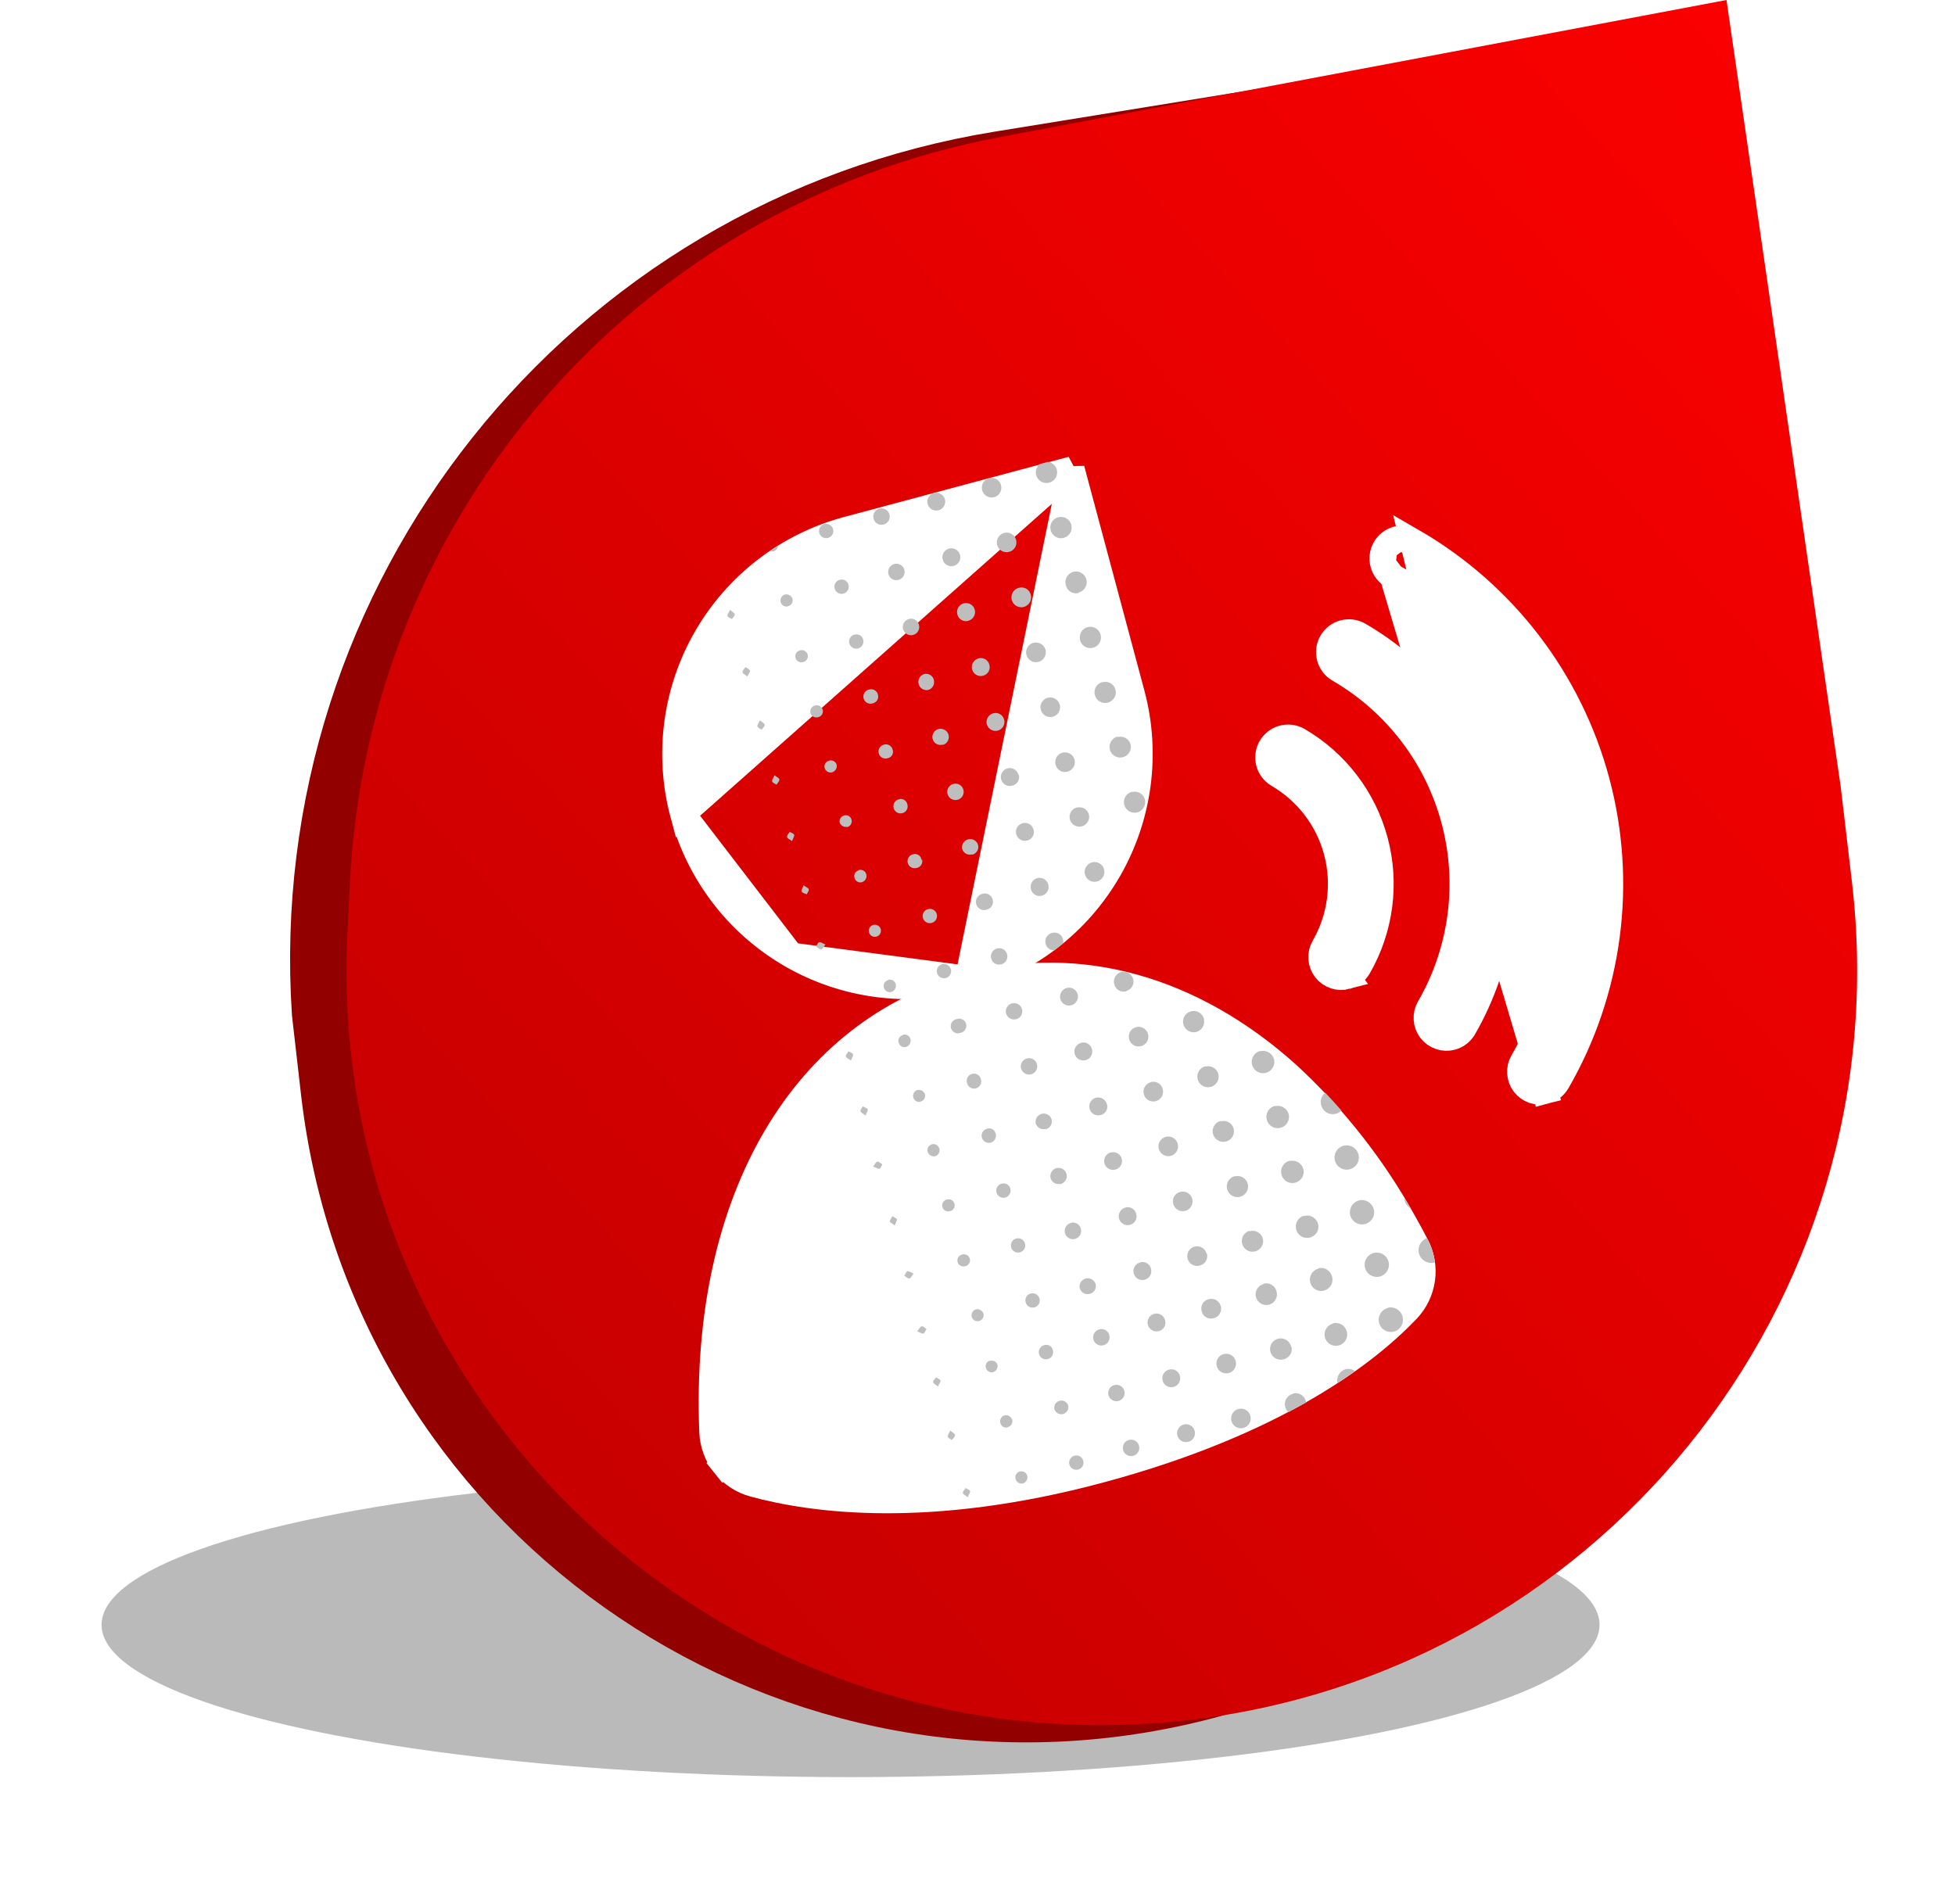
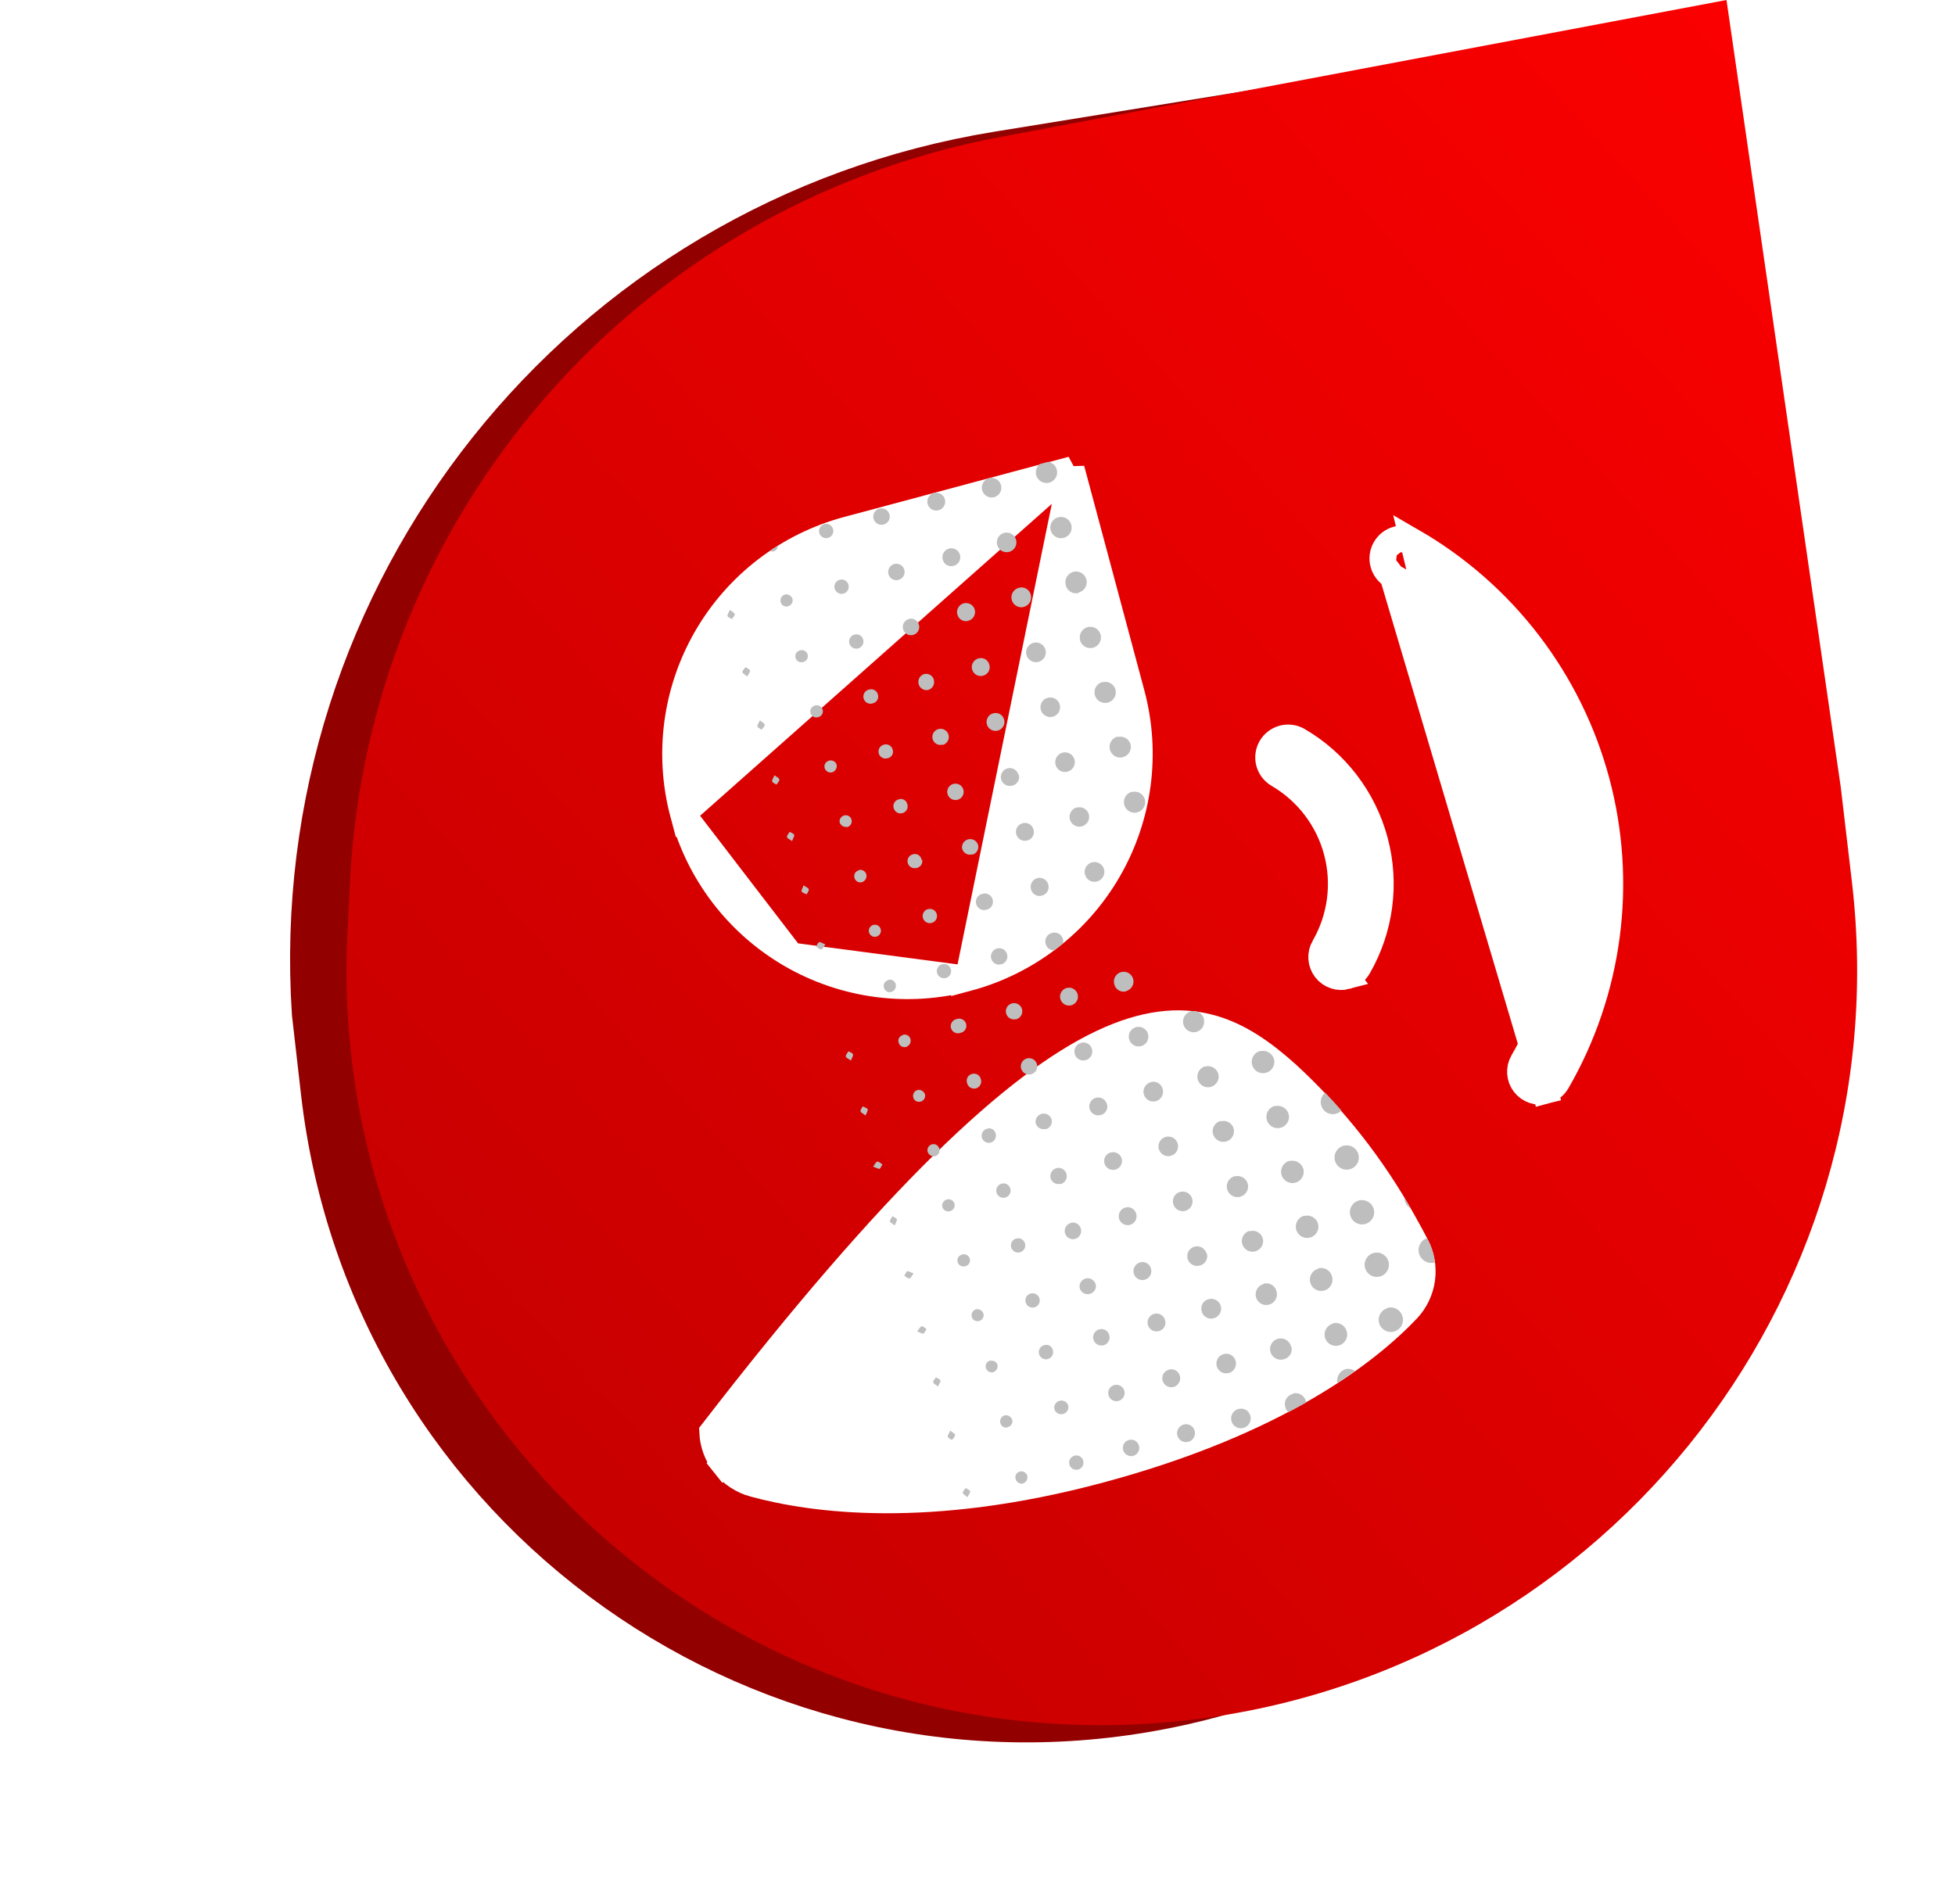
<svg xmlns="http://www.w3.org/2000/svg" width="77" height="75" viewBox="0 0 77 75" fill="none">
  <g filter="url(#filter0_f_1_71353)">
-     <ellipse cx="33.5" cy="64" rx="29.5" ry="6" fill="#A9A9A9" fill-opacity="0.8" />
-   </g>
+     </g>
  <path d="M13.345 42.934L12.994 39.865C11.931 23.645 23.369 9.269 39.419 6.666L57.841 3.677L68.478 31.816L67.657 42.022C66.701 53.92 58.123 63.816 46.48 66.451C30.637 70.036 15.19 59.073 13.345 42.934Z" stroke="#930000" stroke-width="3" />
  <path d="M13.782 34.771C14.496 20.243 25.077 8.099 39.37 5.402L68 0L72.5 31L72.939 34.729C74.891 51.327 62.791 66.275 46.151 67.823C28.126 69.5 12.796 54.824 13.685 36.743L13.782 34.771Z" fill="url(#paint0_linear_1_71353)" />
  <path d="M52.137 37.301L52.136 37.302C52.057 37.438 52.021 37.595 52.031 37.752C52.041 37.909 52.098 38.06 52.194 38.185C52.29 38.31 52.42 38.404 52.57 38.454C52.719 38.505 52.88 38.51 53.032 38.469L52.137 37.301ZM52.137 37.301C52.795 36.16 52.974 34.803 52.633 33.531C52.292 32.259 51.461 31.175 50.322 30.515C50.145 30.408 50.017 30.235 49.965 30.035C49.912 29.833 49.942 29.618 50.046 29.438C50.15 29.257 50.321 29.125 50.522 29.069C50.722 29.014 50.935 29.038 51.117 29.138C52.621 30.008 53.718 31.44 54.168 33.119C54.619 34.799 54.383 36.59 53.514 38.097L53.514 38.097M52.137 37.301L53.514 38.097M53.514 38.097C53.408 38.28 53.235 38.413 53.032 38.468L53.514 38.097Z" fill="white" stroke="white" />
-   <path d="M56.283 39.696L56.283 39.696C56.924 38.586 57.34 37.361 57.508 36.09C57.675 34.82 57.591 33.529 57.259 32.291C56.927 31.053 56.355 29.892 55.575 28.876C54.795 27.86 53.824 27.008 52.716 26.368C52.539 26.261 52.411 26.088 52.359 25.887C52.306 25.686 52.336 25.471 52.44 25.291C52.544 25.11 52.715 24.978 52.916 24.922C53.116 24.867 53.329 24.891 53.511 24.991C54.8 25.736 55.93 26.727 56.836 27.908C57.744 29.09 58.409 30.44 58.795 31.879C59.181 33.319 59.279 34.82 59.084 36.298C58.89 37.776 58.406 39.2 57.661 40.491L57.66 40.492C57.555 40.674 57.382 40.808 57.179 40.863C57.026 40.904 56.866 40.899 56.717 40.848C56.567 40.798 56.437 40.704 56.34 40.579C56.245 40.454 56.188 40.304 56.178 40.147C56.167 39.989 56.204 39.833 56.283 39.696Z" fill="white" stroke="white" />
  <path d="M54.837 22.688L54.837 22.688C56.431 23.607 57.827 24.831 58.947 26.291C60.067 27.75 60.888 29.416 61.364 31.192C61.84 32.969 61.962 34.822 61.721 36.646C61.481 38.469 60.884 40.227 59.965 41.82C59.886 41.956 59.85 42.113 59.861 42.269C59.871 42.426 59.927 42.576 60.023 42.701C60.118 42.825 60.249 42.919 60.398 42.97C60.546 43.02 60.706 43.026 60.858 42.986L54.837 22.688ZM54.837 22.688C54.654 22.582 54.521 22.408 54.466 22.204M54.837 22.688L54.466 22.204M54.466 22.204C54.411 22 54.44 21.783 54.545 21.6M54.466 22.204L54.545 21.6M54.545 21.6C54.651 21.417 54.824 21.284 55.028 21.229M54.545 21.6L55.028 21.229M55.028 21.229C55.232 21.174 55.449 21.203 55.632 21.308M55.028 21.229L55.632 21.308M55.632 21.308C55.632 21.308 55.632 21.308 55.632 21.308C57.406 22.332 58.961 23.696 60.208 25.321C61.455 26.946 62.37 28.801 62.9 30.779C63.43 32.758 63.565 34.822 63.298 36.853C63.031 38.883 62.366 40.842 61.342 42.615C61.289 42.706 61.22 42.785 61.137 42.849C61.054 42.912 60.959 42.959 60.858 42.985L55.632 21.308Z" fill="white" stroke="white" />
-   <path d="M55.789 49.05L55.79 49.052C56.004 49.459 56.085 49.923 56.023 50.379C55.96 50.835 55.757 51.259 55.442 51.594C53.865 53.253 50.341 56.033 43.303 57.919C36.553 59.727 32 59.095 29.691 58.466L29.689 58.466C29.231 58.343 28.824 58.076 28.528 57.706L28.138 58.018L28.528 57.706C28.232 57.335 28.062 56.88 28.042 56.406C27.671 47.131 31.712 40.576 38.191 38.84C42.505 37.684 46.942 38.927 50.703 42.299C52.533 43.983 54.08 45.95 55.287 48.125L55.287 48.125L55.289 48.129C55.459 48.428 55.626 48.737 55.789 49.05Z" fill="white" stroke="white" />
+   <path d="M55.789 49.05L55.79 49.052C56.004 49.459 56.085 49.923 56.023 50.379C55.96 50.835 55.757 51.259 55.442 51.594C53.865 53.253 50.341 56.033 43.303 57.919C36.553 59.727 32 59.095 29.691 58.466L29.689 58.466C29.231 58.343 28.824 58.076 28.528 57.706L28.138 58.018L28.528 57.706C28.232 57.335 28.062 56.88 28.042 56.406C42.505 37.684 46.942 38.927 50.703 42.299C52.533 43.983 54.08 45.95 55.287 48.125L55.287 48.125L55.289 48.129C55.459 48.428 55.626 48.737 55.789 49.05Z" fill="white" stroke="white" />
  <path d="M42.218 18.477L33.37 20.848C33.37 20.848 33.37 20.848 33.37 20.848C31.023 21.478 29.023 23.013 27.809 25.117C26.595 27.221 26.266 29.721 26.894 32.067L42.218 18.477ZM42.218 18.477L44.589 27.326C44.589 27.326 44.589 27.326 44.589 27.326C45.217 29.672 44.887 32.172 43.672 34.276C42.458 36.379 40.457 37.914 38.111 38.543L42.218 18.477ZM31.162 37.627C33.265 38.841 35.765 39.171 38.111 38.543L31.162 37.627ZM31.162 37.627C29.059 36.413 27.524 34.413 26.894 32.067L31.162 37.627Z" fill="white" stroke="white" />
  <path d="M55.556 47.598C55.444 47.532 55.361 47.425 55.327 47.3C55.316 47.261 55.311 47.221 55.311 47.181C55.39 47.318 55.474 47.459 55.556 47.598ZM52.952 45.123C52.887 45.135 52.825 45.161 52.771 45.198C52.716 45.235 52.67 45.283 52.635 45.339C52.6 45.395 52.577 45.457 52.567 45.522C52.557 45.587 52.561 45.654 52.578 45.718C52.595 45.781 52.625 45.841 52.666 45.892C52.708 45.944 52.759 45.986 52.817 46.017C52.875 46.048 52.939 46.066 53.005 46.071C53.071 46.076 53.137 46.068 53.199 46.046C53.313 46.006 53.408 45.925 53.465 45.818C53.521 45.711 53.535 45.586 53.504 45.469C53.473 45.353 53.398 45.252 53.296 45.188C53.193 45.123 53.07 45.1 52.952 45.123ZM53.531 47.285C53.438 47.307 53.354 47.357 53.29 47.428C53.226 47.499 53.184 47.587 53.171 47.681C53.157 47.776 53.172 47.872 53.213 47.958C53.254 48.044 53.321 48.116 53.403 48.164C53.485 48.212 53.58 48.235 53.675 48.229C53.771 48.222 53.862 48.188 53.938 48.13C54.013 48.072 54.07 47.992 54.1 47.901C54.13 47.811 54.132 47.713 54.106 47.621C54.072 47.502 53.993 47.401 53.887 47.338C53.78 47.275 53.654 47.255 53.533 47.282L53.531 47.285ZM52.601 43.876C52.69 43.855 52.771 43.809 52.834 43.743C52.624 43.502 52.411 43.267 52.195 43.04C52.111 43.109 52.052 43.204 52.029 43.31C52.007 43.416 52.02 43.527 52.069 43.624C52.117 43.721 52.198 43.798 52.296 43.844C52.395 43.889 52.506 43.899 52.611 43.873L52.601 43.876ZM49.63 41.397C49.545 41.419 49.469 41.467 49.411 41.533C49.353 41.599 49.316 41.681 49.304 41.768C49.292 41.855 49.307 41.944 49.345 42.023C49.384 42.102 49.445 42.167 49.521 42.212C49.597 42.256 49.684 42.277 49.772 42.272C49.859 42.267 49.944 42.236 50.014 42.183C50.084 42.13 50.137 42.058 50.166 41.975C50.195 41.892 50.199 41.802 50.178 41.717C50.145 41.604 50.07 41.509 49.968 41.451C49.867 41.393 49.746 41.377 49.633 41.407L49.63 41.397ZM50.21 43.561C50.125 43.584 50.049 43.631 49.99 43.696C49.932 43.762 49.894 43.844 49.882 43.931C49.87 44.018 49.884 44.107 49.922 44.186C49.96 44.266 50.021 44.332 50.097 44.376C50.173 44.421 50.26 44.442 50.348 44.437C50.436 44.432 50.521 44.401 50.591 44.349C50.661 44.296 50.715 44.223 50.744 44.14C50.773 44.057 50.777 43.967 50.755 43.882C50.723 43.77 50.649 43.675 50.548 43.617C50.448 43.559 50.328 43.542 50.216 43.571L50.21 43.561ZM51.354 47.889C51.27 47.915 51.195 47.964 51.139 48.032C51.083 48.1 51.048 48.182 51.039 48.27C51.03 48.357 51.047 48.445 51.087 48.523C51.128 48.601 51.191 48.665 51.268 48.707C51.345 48.749 51.433 48.768 51.521 48.76C51.608 48.753 51.692 48.719 51.76 48.664C51.829 48.609 51.88 48.535 51.907 48.452C51.933 48.368 51.934 48.278 51.91 48.194C51.875 48.083 51.798 47.989 51.695 47.934C51.592 47.879 51.471 47.867 51.359 47.899L51.354 47.889ZM50.795 45.722C50.709 45.743 50.632 45.789 50.573 45.855C50.514 45.92 50.475 46.001 50.462 46.088C50.449 46.175 50.462 46.264 50.499 46.344C50.537 46.423 50.597 46.49 50.672 46.536C50.747 46.581 50.834 46.603 50.922 46.6C51.01 46.596 51.095 46.566 51.166 46.514C51.237 46.462 51.291 46.39 51.321 46.307C51.352 46.224 51.356 46.135 51.336 46.049C51.304 45.938 51.231 45.842 51.132 45.783C51.032 45.724 50.913 45.705 50.8 45.731L50.795 45.722ZM47.424 40.148C47.405 40.067 47.363 39.993 47.302 39.936C47.242 39.879 47.165 39.841 47.083 39.828C47.001 39.814 46.916 39.825 46.84 39.86C46.765 39.895 46.701 39.951 46.657 40.022C46.614 40.093 46.592 40.175 46.595 40.258C46.599 40.342 46.627 40.422 46.676 40.489C46.725 40.557 46.793 40.608 46.871 40.636C46.95 40.665 47.035 40.669 47.115 40.649C47.218 40.623 47.306 40.558 47.362 40.469C47.419 40.38 47.439 40.272 47.419 40.168L47.424 40.148ZM40.955 18.279C40.88 18.339 40.828 18.424 40.807 18.518C40.787 18.612 40.799 18.71 40.843 18.796C40.886 18.882 40.958 18.951 41.046 18.99C41.134 19.029 41.233 19.037 41.326 19.012C41.419 18.987 41.501 18.931 41.557 18.853C41.614 18.775 41.642 18.68 41.636 18.584C41.631 18.488 41.593 18.396 41.528 18.325C41.463 18.253 41.376 18.207 41.281 18.192L40.955 18.279ZM49.219 48.48C49.139 48.502 49.068 48.547 49.014 48.609C48.959 48.672 48.925 48.749 48.914 48.831C48.904 48.913 48.917 48.996 48.954 49.07C48.99 49.145 49.048 49.206 49.119 49.248C49.191 49.289 49.273 49.309 49.356 49.304C49.438 49.299 49.517 49.27 49.583 49.22C49.649 49.17 49.699 49.102 49.726 49.024C49.754 48.946 49.758 48.861 49.737 48.781C49.722 48.728 49.697 48.678 49.662 48.635C49.627 48.592 49.584 48.556 49.535 48.53C49.486 48.503 49.433 48.487 49.378 48.482C49.322 48.477 49.267 48.483 49.214 48.501L49.219 48.48ZM42.483 23.339C42.563 23.319 42.637 23.275 42.693 23.213C42.749 23.151 42.785 23.074 42.797 22.991C42.809 22.909 42.796 22.825 42.76 22.749C42.723 22.674 42.666 22.611 42.594 22.569C42.522 22.527 42.439 22.507 42.355 22.512C42.272 22.518 42.192 22.548 42.126 22.598C42.06 22.649 42.01 22.719 41.984 22.798C41.957 22.877 41.955 22.962 41.977 23.042C41.987 23.096 42.009 23.147 42.04 23.193C42.071 23.238 42.111 23.277 42.157 23.306C42.203 23.336 42.255 23.356 42.309 23.365C42.363 23.375 42.419 23.373 42.472 23.36L42.483 23.339ZM44.024 29.011C43.943 29.03 43.869 29.073 43.813 29.134C43.756 29.195 43.719 29.272 43.706 29.354C43.693 29.436 43.704 29.521 43.739 29.596C43.774 29.672 43.831 29.735 43.902 29.779C43.974 29.822 44.056 29.843 44.139 29.839C44.223 29.835 44.303 29.807 44.37 29.757C44.437 29.708 44.487 29.639 44.515 29.561C44.543 29.482 44.547 29.397 44.527 29.316C44.512 29.264 44.486 29.215 44.453 29.173C44.419 29.13 44.377 29.095 44.329 29.068C44.281 29.042 44.229 29.025 44.175 29.019C44.121 29.013 44.066 29.018 44.014 29.033L44.024 29.011ZM48.081 44.151C48 44.171 47.926 44.215 47.87 44.277C47.815 44.339 47.778 44.416 47.766 44.498C47.754 44.581 47.767 44.665 47.804 44.74C47.84 44.815 47.898 44.878 47.97 44.92C48.042 44.962 48.124 44.982 48.208 44.977C48.291 44.972 48.371 44.942 48.437 44.891C48.503 44.84 48.553 44.771 48.58 44.692C48.606 44.613 48.608 44.528 48.586 44.447C48.571 44.394 48.545 44.345 48.51 44.303C48.475 44.26 48.432 44.225 48.384 44.2C48.335 44.174 48.282 44.159 48.227 44.154C48.172 44.15 48.117 44.157 48.065 44.174L48.081 44.151ZM41.378 20.867C41.395 20.948 41.436 21.023 41.496 21.081C41.555 21.14 41.631 21.179 41.713 21.194C41.795 21.209 41.88 21.199 41.956 21.165C42.033 21.132 42.098 21.077 42.142 21.006C42.187 20.936 42.21 20.854 42.208 20.77C42.206 20.687 42.179 20.606 42.131 20.538C42.083 20.47 42.015 20.418 41.937 20.388C41.859 20.359 41.774 20.353 41.693 20.372C41.64 20.384 41.589 20.405 41.544 20.436C41.499 20.468 41.461 20.507 41.432 20.553C41.403 20.599 41.383 20.651 41.373 20.705C41.364 20.759 41.365 20.814 41.378 20.867ZM44.588 31.186C44.507 31.205 44.434 31.248 44.377 31.31C44.321 31.371 44.284 31.448 44.272 31.53C44.259 31.613 44.271 31.697 44.307 31.772C44.342 31.848 44.399 31.911 44.471 31.954C44.542 31.997 44.625 32.017 44.708 32.013C44.791 32.008 44.871 31.979 44.938 31.929C45.005 31.879 45.055 31.811 45.083 31.732C45.11 31.653 45.114 31.568 45.093 31.488C45.064 31.383 44.995 31.294 44.901 31.239C44.807 31.184 44.696 31.169 44.59 31.196L44.588 31.186ZM47.485 41.998C47.404 42.017 47.33 42.059 47.273 42.12C47.216 42.181 47.178 42.257 47.165 42.339C47.151 42.422 47.162 42.506 47.197 42.582C47.231 42.657 47.288 42.721 47.359 42.765C47.43 42.809 47.512 42.83 47.595 42.827C47.679 42.824 47.759 42.796 47.826 42.746C47.894 42.697 47.945 42.629 47.973 42.551C48.002 42.473 48.006 42.388 47.986 42.307C47.959 42.203 47.892 42.113 47.8 42.057C47.708 42.001 47.598 41.983 47.493 42.007L47.485 41.998ZM42.535 25.205C42.554 25.286 42.597 25.36 42.658 25.416C42.719 25.473 42.796 25.511 42.878 25.523C42.961 25.536 43.045 25.524 43.121 25.489C43.196 25.454 43.26 25.397 43.303 25.325C43.346 25.254 43.367 25.171 43.362 25.088C43.358 25.005 43.329 24.924 43.279 24.858C43.23 24.791 43.161 24.74 43.082 24.713C43.003 24.685 42.918 24.682 42.837 24.703C42.784 24.717 42.734 24.741 42.691 24.774C42.647 24.807 42.611 24.849 42.583 24.896C42.556 24.944 42.538 24.997 42.531 25.051C42.524 25.105 42.528 25.161 42.542 25.213L42.535 25.205ZM48.644 46.325C48.563 46.344 48.489 46.386 48.432 46.447C48.375 46.507 48.337 46.584 48.324 46.666C48.31 46.748 48.322 46.833 48.356 46.908C48.391 46.984 48.447 47.048 48.518 47.092C48.589 47.135 48.671 47.157 48.755 47.154C48.838 47.15 48.918 47.122 48.986 47.073C49.053 47.024 49.104 46.956 49.133 46.878C49.161 46.799 49.165 46.714 49.145 46.633C49.119 46.529 49.052 46.439 48.96 46.383C48.868 46.327 48.757 46.309 48.652 46.334L48.644 46.325ZM43.414 26.866C43.334 26.888 43.263 26.934 43.209 26.997C43.155 27.06 43.121 27.137 43.111 27.22C43.101 27.302 43.116 27.386 43.154 27.46C43.191 27.534 43.25 27.595 43.322 27.636C43.395 27.676 43.478 27.694 43.56 27.688C43.643 27.681 43.722 27.651 43.787 27.599C43.853 27.548 43.901 27.478 43.927 27.399C43.953 27.321 43.954 27.236 43.932 27.156C43.917 27.104 43.892 27.055 43.858 27.013C43.824 26.971 43.782 26.936 43.735 26.909C43.688 26.883 43.636 26.867 43.582 26.861C43.528 26.855 43.474 26.859 43.422 26.874L43.414 26.866ZM44.36 39.035C44.434 39.015 44.499 38.974 44.549 38.916C44.599 38.859 44.631 38.788 44.641 38.713C44.651 38.637 44.638 38.561 44.604 38.493C44.571 38.424 44.518 38.368 44.452 38.329C44.386 38.291 44.311 38.273 44.235 38.278C44.159 38.282 44.086 38.309 44.026 38.355C43.965 38.401 43.919 38.463 43.894 38.535C43.869 38.607 43.865 38.684 43.884 38.758C43.894 38.81 43.916 38.859 43.946 38.902C43.977 38.946 44.017 38.982 44.062 39.009C44.108 39.036 44.159 39.053 44.211 39.059C44.264 39.065 44.318 39.06 44.368 39.044L44.36 39.035ZM42.422 31.801C42.347 31.819 42.28 31.858 42.228 31.915C42.176 31.971 42.142 32.042 42.13 32.117C42.119 32.193 42.13 32.271 42.162 32.34C42.195 32.41 42.247 32.468 42.313 32.507C42.379 32.547 42.455 32.566 42.532 32.562C42.608 32.558 42.682 32.531 42.743 32.485C42.804 32.439 42.851 32.376 42.876 32.304C42.901 32.231 42.905 32.153 42.885 32.079C42.86 31.985 42.799 31.904 42.716 31.853C42.632 31.802 42.532 31.786 42.437 31.807L42.422 31.801ZM47.519 49.373C47.499 49.3 47.457 49.234 47.399 49.185C47.341 49.135 47.27 49.104 47.195 49.095C47.12 49.086 47.043 49.099 46.975 49.133C46.907 49.167 46.851 49.22 46.813 49.286C46.775 49.352 46.758 49.428 46.763 49.504C46.768 49.579 46.795 49.652 46.841 49.712C46.887 49.773 46.95 49.818 47.022 49.843C47.094 49.868 47.172 49.871 47.245 49.851C47.296 49.841 47.344 49.82 47.387 49.791C47.429 49.761 47.465 49.723 47.492 49.678C47.52 49.634 47.537 49.585 47.545 49.533C47.552 49.482 47.548 49.43 47.535 49.38L47.519 49.373ZM42.055 30.392C42.128 30.371 42.193 30.328 42.242 30.27C42.291 30.212 42.322 30.141 42.331 30.066C42.34 29.99 42.326 29.914 42.292 29.846C42.257 29.778 42.204 29.722 42.137 29.685C42.071 29.647 41.995 29.631 41.92 29.636C41.844 29.642 41.771 29.669 41.711 29.716C41.651 29.762 41.606 29.826 41.582 29.898C41.558 29.97 41.555 30.047 41.575 30.121C41.587 30.171 41.61 30.218 41.641 30.259C41.672 30.3 41.711 30.335 41.756 30.36C41.801 30.386 41.851 30.401 41.903 30.407C41.954 30.412 42.006 30.407 42.055 30.392ZM44.468 40.919C44.485 40.993 44.523 41.06 44.578 41.112C44.633 41.165 44.702 41.2 44.777 41.213C44.851 41.226 44.928 41.217 44.998 41.187C45.068 41.157 45.127 41.107 45.168 41.043C45.209 40.98 45.231 40.905 45.23 40.83C45.23 40.754 45.207 40.68 45.164 40.617C45.122 40.554 45.062 40.505 44.992 40.476C44.922 40.447 44.844 40.44 44.77 40.454C44.719 40.464 44.67 40.483 44.627 40.512C44.584 40.541 44.547 40.578 44.519 40.621C44.491 40.665 44.472 40.714 44.463 40.765C44.454 40.816 44.456 40.868 44.468 40.919ZM40.987 27.926C41 28.002 41.036 28.071 41.089 28.126C41.142 28.181 41.211 28.22 41.285 28.236C41.36 28.252 41.438 28.245 41.509 28.217C41.581 28.189 41.642 28.14 41.685 28.077C41.728 28.014 41.752 27.939 41.753 27.862C41.754 27.786 41.732 27.711 41.69 27.647C41.648 27.583 41.588 27.532 41.517 27.503C41.447 27.473 41.369 27.465 41.294 27.479C41.244 27.488 41.197 27.507 41.154 27.534C41.112 27.562 41.075 27.597 41.047 27.639C41.018 27.68 40.998 27.727 40.988 27.776C40.978 27.826 40.977 27.877 40.987 27.926ZM46.496 46.946C46.446 46.956 46.397 46.977 46.355 47.007C46.313 47.037 46.277 47.075 46.25 47.119C46.223 47.163 46.205 47.213 46.199 47.264C46.191 47.315 46.195 47.368 46.209 47.417C46.228 47.491 46.268 47.557 46.325 47.608C46.381 47.66 46.451 47.693 46.526 47.704C46.601 47.715 46.678 47.704 46.747 47.672C46.816 47.64 46.874 47.588 46.913 47.523C46.953 47.458 46.972 47.383 46.969 47.307C46.966 47.231 46.941 47.158 46.896 47.096C46.852 47.035 46.79 46.987 46.719 46.961C46.648 46.934 46.57 46.929 46.496 46.946ZM40.702 25.321C40.602 25.347 40.517 25.412 40.466 25.502C40.414 25.591 40.4 25.697 40.427 25.797C40.453 25.896 40.519 25.981 40.608 26.032C40.697 26.084 40.803 26.098 40.903 26.071C41.002 26.045 41.087 25.98 41.139 25.89C41.19 25.801 41.204 25.695 41.178 25.595C41.151 25.496 41.086 25.411 40.996 25.359C40.907 25.308 40.801 25.294 40.702 25.321ZM40.122 23.156C40.048 23.176 39.981 23.218 39.931 23.276C39.881 23.334 39.849 23.405 39.839 23.481C39.83 23.557 39.843 23.634 39.877 23.703C39.91 23.772 39.964 23.829 40.03 23.867C40.097 23.905 40.173 23.923 40.249 23.919C40.326 23.914 40.399 23.886 40.46 23.84C40.521 23.793 40.567 23.73 40.592 23.657C40.617 23.585 40.62 23.507 40.601 23.433C40.589 23.38 40.566 23.331 40.534 23.289C40.502 23.246 40.461 23.211 40.414 23.185C40.367 23.159 40.315 23.144 40.261 23.14C40.208 23.135 40.154 23.143 40.104 23.161L40.122 23.156ZM45.916 44.782C45.842 44.801 45.775 44.842 45.724 44.9C45.674 44.957 45.641 45.028 45.631 45.104C45.621 45.18 45.634 45.258 45.668 45.326C45.702 45.395 45.755 45.452 45.822 45.49C45.888 45.528 45.965 45.546 46.041 45.54C46.118 45.535 46.191 45.507 46.251 45.459C46.312 45.412 46.357 45.348 46.38 45.275C46.404 45.202 46.406 45.124 46.385 45.05C46.372 45.001 46.349 44.955 46.318 44.914C46.286 44.874 46.247 44.84 46.202 44.816C46.157 44.791 46.108 44.775 46.057 44.77C46.007 44.765 45.955 44.77 45.906 44.784L45.916 44.782ZM43.219 34.717C43.293 34.695 43.358 34.652 43.407 34.593C43.456 34.535 43.487 34.462 43.495 34.386C43.503 34.31 43.489 34.233 43.454 34.165C43.418 34.097 43.364 34.041 43.296 34.004C43.229 33.967 43.153 33.951 43.076 33.957C43 33.964 42.927 33.992 42.867 34.04C42.807 34.088 42.763 34.152 42.739 34.225C42.715 34.298 42.714 34.376 42.735 34.45C42.748 34.499 42.77 34.544 42.8 34.584C42.83 34.624 42.868 34.658 42.912 34.683C42.955 34.708 43.003 34.725 43.053 34.731C43.103 34.738 43.153 34.735 43.202 34.722L43.219 34.717ZM39.56 20.989C39.485 21.007 39.417 21.046 39.365 21.102C39.313 21.158 39.278 21.228 39.266 21.304C39.254 21.38 39.265 21.457 39.297 21.527C39.329 21.596 39.381 21.655 39.446 21.695C39.512 21.735 39.588 21.754 39.664 21.751C39.741 21.747 39.815 21.721 39.876 21.676C39.938 21.63 39.985 21.567 40.011 21.495C40.036 21.423 40.04 21.345 40.021 21.27C40.009 21.22 39.987 21.173 39.956 21.131C39.925 21.09 39.886 21.055 39.841 21.029C39.797 21.003 39.747 20.987 39.696 20.981C39.644 20.975 39.592 20.979 39.542 20.994L39.56 20.989ZM39.144 19.588C39.244 19.563 39.33 19.5 39.384 19.412C39.437 19.323 39.453 19.218 39.428 19.117C39.404 19.017 39.34 18.931 39.252 18.878C39.164 18.825 39.058 18.808 38.958 18.833C38.858 18.86 38.774 18.925 38.722 19.014C38.67 19.104 38.657 19.21 38.683 19.309C38.71 19.409 38.775 19.494 38.864 19.545C38.953 19.597 39.06 19.611 39.159 19.584L39.144 19.588ZM45.318 42.63C45.245 42.651 45.18 42.693 45.13 42.75C45.081 42.808 45.049 42.879 45.04 42.954C45.031 43.03 45.044 43.106 45.078 43.174C45.112 43.242 45.165 43.299 45.231 43.336C45.297 43.374 45.373 43.392 45.449 43.387C45.525 43.382 45.597 43.354 45.658 43.308C45.718 43.262 45.763 43.199 45.788 43.127C45.813 43.055 45.816 42.978 45.797 42.904C45.785 42.853 45.764 42.806 45.733 42.764C45.703 42.722 45.664 42.687 45.619 42.66C45.574 42.634 45.524 42.617 45.473 42.611C45.421 42.605 45.369 42.609 45.319 42.624L45.318 42.63ZM41.286 34.838C41.262 34.748 41.203 34.671 41.122 34.624C41.041 34.578 40.945 34.565 40.854 34.589C40.764 34.613 40.687 34.672 40.641 34.753C40.594 34.834 40.581 34.93 40.605 35.021C40.615 35.065 40.633 35.108 40.659 35.145C40.686 35.183 40.719 35.215 40.758 35.239C40.797 35.264 40.84 35.28 40.885 35.287C40.931 35.295 40.977 35.293 41.021 35.282C41.069 35.273 41.114 35.253 41.154 35.225C41.194 35.197 41.228 35.161 41.253 35.119C41.278 35.077 41.293 35.031 41.299 34.982C41.305 34.934 41.3 34.885 41.286 34.838ZM43.765 45.39C43.718 45.4 43.674 45.419 43.636 45.446C43.597 45.473 43.564 45.508 43.539 45.548C43.514 45.589 43.498 45.634 43.491 45.681C43.484 45.727 43.487 45.775 43.499 45.821C43.523 45.911 43.583 45.988 43.663 46.035C43.744 46.082 43.84 46.094 43.931 46.07C44.021 46.046 44.098 45.987 44.145 45.906C44.191 45.825 44.204 45.729 44.18 45.639C44.156 45.552 44.099 45.478 44.022 45.432C43.945 45.386 43.853 45.372 43.765 45.393L43.765 45.39ZM38.133 24.453C38.201 24.436 38.263 24.4 38.31 24.349C38.357 24.297 38.388 24.233 38.399 24.164C38.41 24.095 38.4 24.024 38.371 23.96C38.342 23.897 38.294 23.843 38.235 23.806C38.175 23.77 38.106 23.751 38.036 23.754C37.966 23.756 37.899 23.779 37.842 23.82C37.785 23.861 37.742 23.917 37.717 23.983C37.692 24.048 37.687 24.119 37.703 24.188C37.712 24.234 37.731 24.279 37.758 24.318C37.785 24.357 37.819 24.39 37.86 24.415C37.9 24.441 37.946 24.457 37.993 24.464C38.04 24.471 38.088 24.468 38.134 24.456L38.133 24.453ZM44.905 49.727C44.838 49.745 44.778 49.782 44.732 49.834C44.685 49.885 44.655 49.949 44.645 50.018C44.636 50.087 44.646 50.157 44.676 50.219C44.706 50.282 44.753 50.334 44.812 50.37C44.872 50.406 44.941 50.423 45.01 50.42C45.079 50.417 45.146 50.394 45.202 50.353C45.258 50.312 45.301 50.255 45.325 50.19C45.349 50.125 45.353 50.055 45.337 49.987C45.328 49.941 45.31 49.897 45.283 49.859C45.256 49.82 45.222 49.787 45.182 49.763C45.142 49.738 45.098 49.721 45.051 49.715C45.005 49.708 44.958 49.711 44.912 49.723L44.905 49.727ZM36.967 20.099C37.057 20.075 37.134 20.016 37.18 19.935C37.227 19.854 37.24 19.758 37.216 19.668C37.191 19.577 37.132 19.5 37.051 19.454C36.971 19.407 36.874 19.394 36.784 19.418C36.694 19.442 36.617 19.502 36.57 19.582C36.523 19.663 36.511 19.76 36.535 19.85C36.559 19.94 36.618 20.017 36.699 20.064C36.78 20.11 36.876 20.123 36.967 20.099ZM43.6 43.514C43.587 43.446 43.554 43.383 43.505 43.334C43.456 43.285 43.394 43.251 43.326 43.237C43.258 43.222 43.188 43.229 43.123 43.254C43.059 43.28 43.003 43.324 42.964 43.382C42.925 43.439 42.903 43.506 42.902 43.575C42.901 43.645 42.92 43.713 42.957 43.771C42.995 43.83 43.048 43.876 43.112 43.904C43.175 43.932 43.246 43.941 43.314 43.929C43.362 43.923 43.408 43.907 43.449 43.882C43.49 43.857 43.526 43.824 43.553 43.784C43.581 43.745 43.6 43.7 43.609 43.653C43.618 43.605 43.618 43.557 43.607 43.51L43.6 43.514ZM38.543 25.934C38.453 25.956 38.374 26.013 38.326 26.093C38.277 26.173 38.262 26.269 38.285 26.36C38.307 26.451 38.364 26.529 38.444 26.577C38.524 26.626 38.62 26.641 38.711 26.618C38.757 26.608 38.8 26.588 38.839 26.56C38.877 26.532 38.909 26.497 38.933 26.456C38.957 26.415 38.972 26.37 38.978 26.323C38.984 26.276 38.98 26.228 38.967 26.182C38.956 26.138 38.936 26.096 38.909 26.059C38.882 26.023 38.847 25.992 38.808 25.968C38.768 25.945 38.724 25.93 38.679 25.924C38.634 25.918 38.587 25.922 38.543 25.934ZM41.441 36.747C41.394 36.757 41.351 36.776 41.313 36.804C41.274 36.832 41.242 36.867 41.218 36.908C41.194 36.948 41.178 36.993 41.173 37.04C41.167 37.087 41.171 37.135 41.184 37.18C41.203 37.255 41.246 37.32 41.308 37.367C41.369 37.413 41.444 37.438 41.521 37.436C41.639 37.345 41.756 37.255 41.87 37.16C41.882 37.105 41.881 37.049 41.866 36.995C41.855 36.95 41.836 36.908 41.808 36.871C41.781 36.834 41.746 36.803 41.706 36.78C41.666 36.757 41.623 36.742 41.577 36.736C41.531 36.73 41.485 36.734 41.441 36.747ZM39.123 28.096C39.055 28.113 38.993 28.15 38.947 28.202C38.9 28.254 38.87 28.319 38.86 28.388C38.85 28.458 38.861 28.528 38.892 28.591C38.922 28.654 38.971 28.707 39.032 28.742C39.092 28.777 39.162 28.794 39.231 28.789C39.301 28.785 39.368 28.759 39.424 28.717C39.479 28.674 39.521 28.616 39.543 28.549C39.565 28.483 39.567 28.411 39.548 28.344C39.537 28.299 39.517 28.257 39.489 28.22C39.462 28.183 39.426 28.153 39.387 28.13C39.347 28.107 39.303 28.092 39.257 28.086C39.211 28.08 39.164 28.084 39.12 28.096L39.123 28.096ZM37.551 22.292C37.62 22.276 37.681 22.239 37.729 22.188C37.777 22.137 37.808 22.072 37.818 22.003C37.829 21.933 37.819 21.862 37.789 21.799C37.759 21.735 37.711 21.682 37.651 21.646C37.591 21.61 37.521 21.593 37.451 21.597C37.381 21.601 37.314 21.625 37.258 21.668C37.202 21.71 37.16 21.768 37.137 21.834C37.114 21.901 37.112 21.972 37.13 22.04C37.141 22.084 37.16 22.126 37.187 22.162C37.214 22.199 37.248 22.23 37.287 22.253C37.326 22.277 37.369 22.293 37.414 22.299C37.459 22.306 37.505 22.304 37.549 22.292L37.551 22.292ZM44.324 47.566C44.233 47.59 44.156 47.649 44.11 47.73C44.063 47.811 44.05 47.907 44.074 47.998C44.099 48.088 44.158 48.165 44.239 48.212C44.319 48.258 44.416 48.271 44.506 48.247C44.55 48.235 44.592 48.215 44.629 48.187C44.666 48.159 44.696 48.124 44.719 48.084C44.742 48.044 44.757 48 44.763 47.955C44.769 47.909 44.766 47.863 44.753 47.818C44.743 47.773 44.723 47.73 44.696 47.692C44.669 47.655 44.634 47.623 44.594 47.599C44.554 47.575 44.51 47.56 44.463 47.553C44.417 47.547 44.37 47.55 44.325 47.563L44.324 47.566ZM42.585 41.077C42.517 41.094 42.455 41.13 42.408 41.182C42.361 41.234 42.33 41.298 42.32 41.368C42.31 41.437 42.32 41.508 42.35 41.571C42.38 41.634 42.429 41.687 42.489 41.723C42.549 41.758 42.619 41.775 42.689 41.771C42.758 41.767 42.826 41.743 42.881 41.7C42.937 41.658 42.979 41.6 43.002 41.534C43.025 41.468 43.027 41.396 43.009 41.328C42.988 41.24 42.934 41.164 42.857 41.116C42.78 41.067 42.688 41.051 42.599 41.071L42.585 41.077ZM40.114 30.523C40.097 30.456 40.061 30.395 40.01 30.348C39.959 30.301 39.896 30.27 39.827 30.259C39.759 30.248 39.689 30.258 39.626 30.286C39.563 30.315 39.51 30.361 39.473 30.42C39.436 30.479 39.417 30.547 39.419 30.616C39.421 30.685 39.443 30.753 39.483 30.809C39.523 30.866 39.578 30.91 39.642 30.935C39.707 30.96 39.777 30.966 39.845 30.952C39.894 30.945 39.94 30.927 39.981 30.9C40.022 30.874 40.057 30.839 40.084 30.798C40.111 30.757 40.129 30.71 40.136 30.662C40.144 30.613 40.141 30.564 40.128 30.517L40.114 30.523ZM40.268 32.429C40.178 32.455 40.102 32.516 40.057 32.598C40.012 32.68 40.002 32.776 40.028 32.866C40.054 32.956 40.115 33.031 40.197 33.076C40.279 33.121 40.375 33.132 40.465 33.106C40.509 33.094 40.551 33.074 40.587 33.046C40.623 33.018 40.654 32.983 40.676 32.943C40.699 32.904 40.714 32.86 40.719 32.814C40.724 32.769 40.72 32.723 40.707 32.679C40.696 32.633 40.676 32.589 40.647 32.552C40.618 32.514 40.583 32.482 40.541 32.459C40.5 32.435 40.455 32.421 40.408 32.416C40.361 32.41 40.313 32.415 40.268 32.429ZM42.029 38.912C41.937 38.932 41.858 38.987 41.807 39.066C41.756 39.144 41.739 39.24 41.759 39.331C41.779 39.423 41.834 39.502 41.913 39.553C41.992 39.604 42.087 39.621 42.179 39.601C42.224 39.591 42.267 39.572 42.305 39.546C42.343 39.52 42.375 39.486 42.4 39.447C42.425 39.408 42.443 39.365 42.451 39.319C42.459 39.273 42.458 39.227 42.448 39.181C42.438 39.136 42.42 39.093 42.394 39.055C42.367 39.017 42.333 38.985 42.294 38.96C42.255 38.935 42.212 38.917 42.166 38.909C42.121 38.901 42.074 38.902 42.029 38.912ZM42.169 48.175C42.108 48.193 42.053 48.228 42.012 48.277C41.97 48.326 41.944 48.386 41.937 48.449C41.929 48.513 41.941 48.577 41.97 48.634C41.999 48.691 42.044 48.738 42.1 48.769C42.156 48.8 42.219 48.815 42.283 48.81C42.347 48.805 42.408 48.781 42.458 48.742C42.508 48.702 42.546 48.649 42.566 48.588C42.586 48.527 42.587 48.462 42.571 48.401C42.561 48.358 42.542 48.318 42.516 48.283C42.49 48.248 42.457 48.219 42.419 48.198C42.382 48.176 42.34 48.163 42.297 48.158C42.253 48.153 42.21 48.157 42.168 48.17L42.169 48.175ZM39.439 37.986C39.501 37.968 39.556 37.934 39.598 37.885C39.64 37.837 39.666 37.777 39.674 37.714C39.682 37.65 39.671 37.586 39.643 37.529C39.614 37.472 39.569 37.424 39.514 37.392C39.458 37.361 39.395 37.346 39.331 37.35C39.267 37.355 39.206 37.378 39.155 37.417C39.105 37.456 39.067 37.509 39.046 37.57C39.026 37.63 39.023 37.696 39.04 37.757C39.05 37.8 39.07 37.839 39.096 37.874C39.123 37.908 39.157 37.937 39.195 37.958C39.234 37.978 39.276 37.991 39.319 37.995C39.363 37.998 39.407 37.992 39.448 37.978L39.439 37.986ZM40.019 40.15C40.081 40.135 40.137 40.101 40.18 40.054C40.223 40.007 40.251 39.948 40.26 39.885C40.27 39.822 40.261 39.757 40.234 39.699C40.207 39.641 40.163 39.593 40.109 39.56C40.054 39.526 39.991 39.51 39.927 39.513C39.864 39.515 39.802 39.536 39.75 39.574C39.699 39.611 39.659 39.663 39.637 39.723C39.614 39.783 39.61 39.848 39.625 39.91C39.635 39.952 39.653 39.991 39.679 40.025C39.704 40.06 39.736 40.089 39.773 40.111C39.81 40.132 39.851 40.147 39.893 40.153C39.936 40.158 39.979 40.156 40.02 40.145L40.019 40.15ZM43.151 50.576C43.126 50.498 43.073 50.433 43.003 50.393C42.932 50.352 42.849 50.34 42.77 50.358C42.69 50.376 42.621 50.424 42.575 50.491C42.529 50.558 42.51 50.64 42.522 50.72C42.53 50.762 42.547 50.802 42.572 50.837C42.596 50.873 42.627 50.903 42.663 50.926C42.7 50.949 42.74 50.964 42.782 50.972C42.825 50.979 42.868 50.977 42.91 50.968C42.953 50.959 42.994 50.941 43.03 50.916C43.066 50.891 43.096 50.858 43.119 50.821C43.141 50.783 43.156 50.741 43.162 50.698C43.167 50.654 43.164 50.61 43.151 50.568L43.151 50.576ZM35.787 24.387C35.726 24.406 35.672 24.442 35.631 24.491C35.59 24.541 35.565 24.601 35.559 24.665C35.553 24.729 35.566 24.793 35.596 24.849C35.626 24.906 35.672 24.952 35.728 24.983C35.785 25.013 35.849 25.026 35.913 25.019C35.977 25.013 36.037 24.988 36.087 24.948C36.136 24.907 36.172 24.853 36.191 24.791C36.21 24.73 36.21 24.665 36.191 24.603C36.18 24.562 36.161 24.523 36.135 24.489C36.108 24.456 36.075 24.428 36.037 24.407C36 24.387 35.958 24.374 35.916 24.37C35.873 24.366 35.83 24.371 35.789 24.384L35.787 24.387ZM37.716 31.503C37.799 31.481 37.869 31.427 37.912 31.353C37.955 31.278 37.967 31.19 37.945 31.107C37.922 31.024 37.868 30.953 37.794 30.91C37.719 30.867 37.631 30.856 37.548 30.878C37.465 30.9 37.394 30.954 37.352 31.029C37.309 31.103 37.297 31.192 37.319 31.274C37.341 31.358 37.396 31.428 37.47 31.471C37.544 31.514 37.633 31.526 37.716 31.503ZM38.295 33.666C38.337 33.655 38.376 33.636 38.41 33.609C38.444 33.583 38.472 33.55 38.493 33.512C38.514 33.474 38.527 33.433 38.531 33.39C38.535 33.347 38.53 33.304 38.517 33.263C38.489 33.187 38.434 33.124 38.362 33.087C38.29 33.05 38.207 33.041 38.129 33.062C38.051 33.082 37.984 33.132 37.94 33.2C37.897 33.268 37.88 33.35 37.894 33.43C37.905 33.471 37.924 33.509 37.95 33.542C37.976 33.576 38.008 33.604 38.045 33.625C38.081 33.645 38.122 33.659 38.164 33.664C38.206 33.669 38.248 33.665 38.289 33.654L38.295 33.666ZM41.772 46.641C41.834 46.625 41.891 46.591 41.934 46.543C41.977 46.495 42.005 46.435 42.014 46.371C42.022 46.307 42.012 46.241 41.983 46.184C41.955 46.126 41.91 46.077 41.854 46.045C41.797 46.013 41.733 45.999 41.669 46.004C41.604 46.008 41.543 46.032 41.492 46.072C41.441 46.112 41.404 46.167 41.384 46.228C41.365 46.29 41.364 46.356 41.382 46.418C41.406 46.494 41.458 46.559 41.528 46.599C41.598 46.638 41.68 46.65 41.758 46.631L41.772 46.641ZM38.874 35.828C38.916 35.817 38.955 35.797 38.988 35.771C39.022 35.744 39.05 35.711 39.07 35.674C39.091 35.636 39.104 35.595 39.108 35.552C39.112 35.509 39.107 35.466 39.094 35.426C39.083 35.385 39.064 35.348 39.039 35.315C39.014 35.282 38.982 35.254 38.946 35.234C38.909 35.213 38.869 35.2 38.828 35.195C38.787 35.191 38.745 35.194 38.705 35.205C38.661 35.213 38.618 35.23 38.581 35.255C38.544 35.28 38.512 35.312 38.487 35.35C38.463 35.388 38.447 35.43 38.44 35.475C38.434 35.519 38.436 35.565 38.448 35.608C38.459 35.651 38.48 35.692 38.508 35.727C38.536 35.762 38.571 35.791 38.611 35.812C38.651 35.832 38.695 35.845 38.74 35.847C38.785 35.85 38.83 35.844 38.872 35.828L38.874 35.828ZM41.192 44.478C41.234 44.468 41.273 44.449 41.307 44.422C41.341 44.396 41.369 44.363 41.39 44.325C41.411 44.287 41.424 44.246 41.428 44.203C41.432 44.16 41.428 44.117 41.414 44.076C41.386 44 41.331 43.937 41.26 43.9C41.188 43.862 41.105 43.853 41.026 43.874C40.948 43.895 40.881 43.945 40.837 44.013C40.794 44.081 40.777 44.163 40.791 44.243C40.802 44.283 40.821 44.322 40.847 44.355C40.873 44.389 40.905 44.417 40.942 44.437C40.979 44.458 41.019 44.472 41.061 44.477C41.103 44.482 41.146 44.478 41.187 44.467L41.192 44.478ZM37.136 29.341C37.197 29.324 37.25 29.29 37.291 29.242C37.332 29.195 37.358 29.137 37.367 29.075C37.376 29.013 37.366 28.95 37.34 28.893C37.313 28.837 37.271 28.789 37.218 28.756C37.165 28.723 37.103 28.706 37.041 28.707C36.978 28.708 36.917 28.727 36.865 28.762C36.813 28.797 36.773 28.846 36.748 28.904C36.724 28.961 36.717 29.025 36.727 29.086C36.736 29.129 36.752 29.17 36.777 29.206C36.802 29.242 36.833 29.272 36.87 29.295C36.907 29.318 36.948 29.334 36.992 29.34C37.035 29.346 37.078 29.344 37.12 29.332L37.136 29.341ZM34.81 20.658C34.851 20.647 34.89 20.627 34.923 20.6C34.957 20.574 34.985 20.54 35.005 20.503C35.026 20.465 35.038 20.423 35.042 20.38C35.046 20.338 35.042 20.294 35.029 20.253C35.01 20.192 34.974 20.138 34.924 20.097C34.875 20.057 34.815 20.032 34.751 20.025C34.688 20.019 34.623 20.031 34.567 20.061C34.511 20.091 34.464 20.137 34.434 20.193C34.403 20.25 34.39 20.314 34.396 20.377C34.402 20.441 34.427 20.501 34.467 20.551C34.507 20.601 34.561 20.637 34.622 20.657C34.683 20.676 34.748 20.676 34.81 20.658ZM40.613 42.316C40.696 42.294 40.767 42.24 40.81 42.166C40.853 42.091 40.864 42.003 40.842 41.92C40.82 41.837 40.766 41.766 40.691 41.723C40.617 41.68 40.528 41.669 40.445 41.691C40.362 41.713 40.292 41.767 40.249 41.842C40.206 41.916 40.194 42.004 40.216 42.087C40.239 42.17 40.293 42.241 40.367 42.284C40.442 42.327 40.53 42.339 40.613 42.316ZM36.787 26.796C36.779 26.754 36.762 26.714 36.737 26.679C36.713 26.643 36.682 26.613 36.646 26.59C36.609 26.567 36.569 26.552 36.527 26.545C36.484 26.539 36.441 26.541 36.399 26.551C36.322 26.575 36.255 26.627 36.214 26.698C36.173 26.768 36.16 26.851 36.178 26.931C36.195 27.01 36.242 27.081 36.309 27.127C36.376 27.173 36.458 27.193 36.539 27.182C36.581 27.173 36.622 27.155 36.657 27.13C36.693 27.105 36.723 27.073 36.745 27.035C36.768 26.998 36.782 26.957 36.788 26.914C36.794 26.87 36.791 26.827 36.779 26.785L36.787 26.796ZM35.387 22.842C35.449 22.826 35.504 22.792 35.547 22.745C35.589 22.697 35.617 22.638 35.626 22.575C35.635 22.512 35.625 22.447 35.598 22.39C35.57 22.332 35.527 22.284 35.472 22.251C35.417 22.218 35.354 22.202 35.29 22.205C35.226 22.208 35.165 22.23 35.114 22.268C35.062 22.306 35.023 22.358 35.001 22.418C34.979 22.478 34.976 22.543 34.991 22.605C35 22.647 35.018 22.687 35.044 22.722C35.069 22.757 35.101 22.786 35.138 22.809C35.175 22.831 35.216 22.845 35.259 22.851C35.302 22.857 35.345 22.854 35.387 22.842ZM37.132 37.974C37.093 37.98 37.056 37.995 37.023 38.016C36.99 38.038 36.962 38.066 36.941 38.099C36.92 38.132 36.906 38.17 36.9 38.208C36.894 38.247 36.896 38.287 36.906 38.325C36.916 38.363 36.934 38.399 36.959 38.429C36.984 38.46 37.014 38.485 37.049 38.503C37.084 38.521 37.123 38.532 37.162 38.534C37.201 38.536 37.241 38.53 37.278 38.517C37.343 38.492 37.398 38.444 37.43 38.381C37.462 38.319 37.47 38.247 37.452 38.179C37.433 38.111 37.391 38.053 37.331 38.014C37.272 37.977 37.201 37.962 37.132 37.974ZM35.394 31.487C35.358 31.496 35.324 31.512 35.295 31.535C35.265 31.557 35.241 31.585 35.222 31.618C35.204 31.65 35.193 31.686 35.189 31.722C35.185 31.759 35.188 31.796 35.199 31.832C35.209 31.868 35.225 31.902 35.248 31.931C35.271 31.961 35.299 31.986 35.331 32.004C35.364 32.022 35.4 32.034 35.437 32.038C35.474 32.042 35.511 32.039 35.547 32.028C35.583 32.019 35.615 32.002 35.644 31.979C35.673 31.956 35.697 31.928 35.715 31.895C35.732 31.863 35.743 31.828 35.747 31.791C35.751 31.755 35.747 31.718 35.736 31.683C35.729 31.645 35.714 31.609 35.691 31.578C35.669 31.547 35.639 31.521 35.606 31.503C35.572 31.484 35.535 31.474 35.496 31.471C35.458 31.469 35.42 31.476 35.384 31.49L35.394 31.487ZM32.5 20.636C32.461 20.642 32.424 20.655 32.39 20.676C32.357 20.697 32.328 20.724 32.306 20.757C32.284 20.789 32.269 20.826 32.262 20.865C32.255 20.903 32.256 20.943 32.265 20.981C32.274 21.019 32.291 21.055 32.315 21.086C32.339 21.118 32.369 21.144 32.403 21.163C32.438 21.182 32.476 21.193 32.515 21.197C32.554 21.2 32.593 21.196 32.63 21.183C32.697 21.16 32.753 21.114 32.787 21.052C32.821 20.991 32.831 20.919 32.815 20.85C32.798 20.782 32.757 20.722 32.699 20.682C32.641 20.642 32.57 20.626 32.5 20.636ZM33.089 22.833C33.033 22.845 32.983 22.873 32.944 22.913C32.904 22.954 32.878 23.005 32.868 23.061C32.859 23.117 32.866 23.174 32.889 23.226C32.912 23.277 32.95 23.32 32.998 23.35C33.047 23.38 33.102 23.394 33.159 23.392C33.215 23.389 33.27 23.37 33.315 23.336C33.36 23.302 33.395 23.256 33.413 23.203C33.432 23.149 33.434 23.091 33.419 23.037C33.411 23 33.395 22.966 33.372 22.936C33.35 22.906 33.321 22.88 33.288 22.862C33.256 22.843 33.22 22.831 33.182 22.827C33.145 22.823 33.107 22.827 33.071 22.838L33.089 22.833ZM34.579 27.366C34.572 27.329 34.557 27.295 34.535 27.264C34.514 27.234 34.486 27.208 34.455 27.189C34.423 27.169 34.387 27.157 34.35 27.152C34.313 27.147 34.276 27.149 34.24 27.159C34.201 27.166 34.164 27.18 34.131 27.202C34.098 27.224 34.07 27.252 34.049 27.285C34.028 27.318 34.014 27.355 34.007 27.394C34.001 27.433 34.004 27.473 34.014 27.511C34.024 27.549 34.042 27.584 34.067 27.615C34.091 27.646 34.122 27.671 34.157 27.689C34.192 27.707 34.23 27.717 34.27 27.72C34.309 27.722 34.348 27.716 34.385 27.702C34.42 27.693 34.453 27.677 34.482 27.655C34.511 27.634 34.535 27.606 34.553 27.575C34.571 27.544 34.583 27.509 34.587 27.473C34.592 27.437 34.589 27.401 34.579 27.366ZM38.286 42.301C38.25 42.31 38.216 42.325 38.186 42.347C38.156 42.37 38.13 42.398 38.112 42.43C38.093 42.462 38.081 42.498 38.077 42.535C38.072 42.572 38.075 42.609 38.086 42.645C38.093 42.684 38.107 42.721 38.129 42.754C38.15 42.786 38.179 42.814 38.212 42.836C38.245 42.857 38.282 42.871 38.321 42.877C38.36 42.883 38.4 42.881 38.438 42.871C38.476 42.861 38.511 42.843 38.542 42.818C38.572 42.793 38.597 42.763 38.615 42.727C38.634 42.693 38.644 42.654 38.646 42.615C38.649 42.575 38.643 42.536 38.629 42.499C38.62 42.463 38.605 42.429 38.583 42.4C38.56 42.37 38.532 42.345 38.5 42.327C38.468 42.308 38.433 42.296 38.396 42.292C38.359 42.288 38.322 42.291 38.286 42.301ZM34.955 29.867C34.992 29.861 35.028 29.847 35.059 29.826C35.09 29.804 35.117 29.776 35.136 29.744C35.156 29.711 35.168 29.675 35.171 29.637C35.175 29.599 35.171 29.561 35.158 29.526C35.149 29.49 35.133 29.456 35.11 29.427C35.088 29.398 35.059 29.373 35.027 29.355C34.995 29.337 34.96 29.325 34.923 29.321C34.886 29.317 34.849 29.32 34.814 29.331C34.777 29.34 34.743 29.355 34.713 29.378C34.683 29.4 34.658 29.428 34.639 29.46C34.62 29.492 34.608 29.527 34.603 29.564C34.598 29.601 34.601 29.639 34.611 29.675C34.62 29.71 34.636 29.744 34.658 29.773C34.681 29.802 34.709 29.826 34.74 29.844C34.772 29.862 34.807 29.873 34.844 29.877C34.88 29.881 34.917 29.878 34.952 29.868L34.955 29.867ZM38.866 44.464C38.811 44.479 38.763 44.511 38.727 44.555C38.691 44.598 38.669 44.652 38.663 44.708C38.658 44.764 38.67 44.821 38.697 44.871C38.724 44.92 38.766 44.961 38.816 44.986C38.867 45.012 38.924 45.022 38.98 45.015C39.036 45.008 39.089 44.984 39.131 44.947C39.174 44.909 39.204 44.86 39.218 44.805C39.232 44.75 39.23 44.693 39.211 44.639C39.201 44.603 39.184 44.57 39.161 44.541C39.137 44.512 39.108 44.488 39.074 44.472C39.041 44.455 39.004 44.446 38.967 44.445C38.93 44.444 38.892 44.451 38.858 44.466L38.866 44.464ZM39.445 46.626C39.391 46.641 39.343 46.671 39.307 46.714C39.27 46.756 39.247 46.808 39.24 46.863C39.233 46.919 39.243 46.975 39.269 47.025C39.294 47.075 39.333 47.116 39.382 47.144C39.43 47.171 39.486 47.184 39.542 47.179C39.597 47.175 39.651 47.155 39.695 47.12C39.739 47.086 39.771 47.039 39.789 46.986C39.806 46.933 39.808 46.876 39.793 46.822C39.784 46.786 39.767 46.751 39.745 46.721C39.722 46.691 39.693 46.667 39.66 46.648C39.627 46.63 39.591 46.618 39.554 46.615C39.516 46.611 39.478 46.615 39.443 46.626L39.445 46.626ZM40.604 50.95C40.567 50.958 40.533 50.973 40.502 50.995C40.472 51.016 40.446 51.044 40.427 51.075C40.407 51.107 40.394 51.143 40.389 51.179C40.383 51.216 40.385 51.254 40.395 51.29C40.407 51.344 40.436 51.394 40.477 51.432C40.518 51.47 40.569 51.495 40.625 51.503C40.68 51.512 40.736 51.504 40.787 51.481C40.838 51.458 40.88 51.42 40.91 51.372C40.939 51.325 40.953 51.27 40.951 51.214C40.949 51.158 40.931 51.104 40.898 51.059C40.865 51.014 40.82 50.979 40.767 50.96C40.715 50.94 40.658 50.937 40.604 50.95ZM36.294 33.866C36.29 33.829 36.277 33.794 36.258 33.762C36.238 33.73 36.212 33.703 36.181 33.682C36.15 33.662 36.115 33.648 36.078 33.642C36.041 33.636 36.004 33.638 35.968 33.648C35.932 33.655 35.898 33.669 35.867 33.689C35.836 33.709 35.81 33.735 35.79 33.766C35.77 33.796 35.755 33.83 35.748 33.866C35.742 33.902 35.742 33.939 35.749 33.975C35.757 34.011 35.771 34.045 35.791 34.075C35.811 34.105 35.837 34.132 35.867 34.152C35.898 34.172 35.932 34.186 35.968 34.193C36.004 34.2 36.04 34.2 36.076 34.193C36.115 34.19 36.152 34.178 36.186 34.159C36.22 34.14 36.249 34.114 36.273 34.083C36.296 34.051 36.312 34.016 36.32 33.977C36.328 33.94 36.328 33.9 36.32 33.862L36.294 33.866ZM33.625 25.004C33.574 25.024 33.529 25.058 33.497 25.102C33.465 25.146 33.446 25.199 33.443 25.253C33.44 25.308 33.453 25.363 33.481 25.41C33.508 25.457 33.549 25.496 33.598 25.52C33.647 25.545 33.702 25.555 33.756 25.549C33.811 25.543 33.862 25.521 33.905 25.486C33.947 25.451 33.978 25.405 33.995 25.352C34.011 25.3 34.012 25.244 33.997 25.191C33.987 25.155 33.971 25.121 33.948 25.091C33.925 25.062 33.896 25.037 33.863 25.02C33.83 25.002 33.793 24.991 33.756 24.988C33.719 24.985 33.681 24.989 33.645 25.001L33.625 25.004ZM39.999 48.792C39.948 48.811 39.904 48.845 39.871 48.889C39.839 48.933 39.82 48.985 39.817 49.039C39.814 49.094 39.826 49.148 39.853 49.195C39.88 49.243 39.92 49.281 39.968 49.306C40.017 49.331 40.071 49.342 40.126 49.337C40.18 49.332 40.231 49.311 40.274 49.277C40.317 49.244 40.349 49.198 40.366 49.147C40.384 49.095 40.386 49.039 40.373 48.987C40.364 48.95 40.348 48.916 40.325 48.886C40.303 48.855 40.274 48.83 40.242 48.812C40.209 48.793 40.173 48.781 40.136 48.777C40.098 48.773 40.06 48.777 40.024 48.788L39.999 48.792ZM36.522 35.817C36.471 35.836 36.427 35.87 36.395 35.914C36.363 35.957 36.344 36.01 36.34 36.064C36.337 36.118 36.35 36.172 36.376 36.219C36.403 36.267 36.443 36.306 36.491 36.331C36.539 36.356 36.593 36.367 36.647 36.362C36.702 36.357 36.753 36.337 36.796 36.304C36.839 36.27 36.871 36.225 36.889 36.174C36.907 36.123 36.91 36.067 36.897 36.014C36.888 35.977 36.872 35.943 36.85 35.912C36.828 35.882 36.799 35.856 36.766 35.837C36.733 35.818 36.697 35.806 36.66 35.802C36.622 35.798 36.584 35.802 36.548 35.813L36.522 35.817ZM37.681 40.141C37.642 40.148 37.605 40.162 37.572 40.184C37.539 40.206 37.511 40.234 37.49 40.267C37.468 40.3 37.454 40.337 37.448 40.376C37.442 40.415 37.444 40.455 37.455 40.493C37.465 40.531 37.483 40.566 37.508 40.597C37.532 40.627 37.563 40.653 37.598 40.671C37.633 40.689 37.671 40.699 37.711 40.702C37.75 40.704 37.789 40.698 37.826 40.684C37.865 40.678 37.902 40.663 37.935 40.641C37.968 40.62 37.996 40.592 38.017 40.558C38.038 40.525 38.052 40.488 38.059 40.449C38.065 40.41 38.062 40.371 38.052 40.333C38.042 40.294 38.024 40.259 37.999 40.228C37.975 40.198 37.944 40.173 37.909 40.155C37.874 40.137 37.836 40.126 37.796 40.124C37.757 40.121 37.718 40.127 37.681 40.141ZM31.495 25.623C31.436 25.639 31.385 25.678 31.355 25.73C31.324 25.784 31.316 25.846 31.332 25.905C31.338 25.936 31.351 25.965 31.369 25.99C31.388 26.016 31.411 26.038 31.437 26.054C31.464 26.07 31.494 26.081 31.525 26.086C31.556 26.09 31.587 26.089 31.617 26.081C31.65 26.076 31.682 26.064 31.71 26.046C31.738 26.027 31.762 26.003 31.78 25.975C31.798 25.947 31.81 25.916 31.816 25.883C31.821 25.85 31.819 25.816 31.81 25.784C31.802 25.752 31.786 25.722 31.765 25.696C31.744 25.67 31.718 25.648 31.688 25.633C31.659 25.618 31.626 25.609 31.593 25.608C31.559 25.606 31.526 25.611 31.495 25.623ZM38.448 51.573C38.386 51.588 38.333 51.627 38.3 51.681C38.267 51.735 38.256 51.8 38.271 51.862C38.284 51.921 38.321 51.973 38.372 52.006C38.424 52.039 38.486 52.05 38.546 52.038C38.577 52.032 38.607 52.02 38.633 52.003C38.66 51.985 38.683 51.963 38.701 51.937C38.718 51.91 38.731 51.881 38.737 51.85C38.744 51.819 38.744 51.787 38.738 51.755C38.721 51.697 38.684 51.646 38.633 51.612C38.583 51.578 38.521 51.563 38.461 51.57L38.448 51.573ZM37.289 47.249C37.228 47.265 37.175 47.304 37.142 47.358C37.11 47.413 37.1 47.478 37.115 47.54C37.13 47.599 37.167 47.649 37.219 47.681C37.27 47.714 37.333 47.725 37.392 47.712C37.425 47.708 37.457 47.697 37.485 47.68C37.514 47.663 37.538 47.64 37.557 47.613C37.577 47.586 37.59 47.555 37.596 47.523C37.603 47.49 37.603 47.456 37.595 47.424C37.588 47.392 37.574 47.361 37.555 47.334C37.535 47.308 37.51 47.285 37.481 47.269C37.452 47.252 37.42 47.242 37.387 47.239C37.354 47.235 37.321 47.239 37.289 47.249ZM36.833 45.545C36.864 45.535 36.893 45.52 36.918 45.499C36.943 45.478 36.964 45.452 36.978 45.423C36.993 45.394 37.002 45.362 37.004 45.33C37.006 45.297 37.002 45.265 36.991 45.234C36.974 45.176 36.936 45.126 36.883 45.096C36.83 45.066 36.768 45.058 36.709 45.074C36.648 45.089 36.595 45.129 36.562 45.183C36.53 45.238 36.52 45.303 36.535 45.364C36.554 45.427 36.596 45.481 36.652 45.514C36.709 45.547 36.776 45.557 36.84 45.543L36.833 45.545ZM34.51 36.895C34.556 36.885 34.599 36.861 34.632 36.826C34.664 36.791 34.686 36.747 34.693 36.7C34.701 36.653 34.694 36.605 34.674 36.561C34.654 36.518 34.621 36.482 34.58 36.458C34.538 36.433 34.491 36.422 34.443 36.425C34.395 36.428 34.35 36.445 34.312 36.474C34.274 36.504 34.246 36.543 34.231 36.589C34.217 36.634 34.216 36.683 34.229 36.729C34.245 36.788 34.283 36.838 34.336 36.869C34.388 36.9 34.45 36.91 34.51 36.895ZM31.023 23.883C31.085 23.871 31.141 23.836 31.177 23.784C31.213 23.732 31.228 23.668 31.217 23.605C31.201 23.545 31.164 23.491 31.112 23.456C31.06 23.421 30.997 23.405 30.935 23.413C30.903 23.419 30.873 23.432 30.846 23.45C30.82 23.468 30.797 23.491 30.779 23.518C30.761 23.545 30.749 23.575 30.743 23.607C30.737 23.639 30.737 23.671 30.744 23.703C30.756 23.762 30.79 23.815 30.84 23.85C30.89 23.885 30.951 23.899 31.011 23.889L31.023 23.883ZM30.638 21.494C30.53 21.561 30.425 21.632 30.321 21.703C30.355 21.719 30.393 21.726 30.431 21.723C30.469 21.72 30.506 21.708 30.538 21.687C30.569 21.666 30.595 21.637 30.613 21.604C30.63 21.57 30.639 21.532 30.638 21.494ZM35.972 43.235C35.981 43.264 35.995 43.291 36.013 43.315C36.032 43.339 36.055 43.358 36.081 43.373C36.108 43.388 36.137 43.397 36.167 43.4C36.197 43.404 36.227 43.401 36.256 43.393C36.287 43.385 36.316 43.372 36.341 43.353C36.366 43.334 36.388 43.311 36.404 43.284C36.42 43.257 36.431 43.227 36.435 43.195C36.44 43.164 36.438 43.132 36.43 43.102C36.409 43.043 36.368 42.993 36.313 42.963C36.259 42.932 36.195 42.922 36.133 42.935C36.103 42.944 36.075 42.959 36.05 42.979C36.026 42.999 36.006 43.024 35.991 43.052C35.976 43.08 35.966 43.11 35.963 43.142C35.96 43.173 35.963 43.205 35.972 43.235ZM32.953 30.125C32.944 30.093 32.929 30.064 32.908 30.039C32.887 30.013 32.861 29.993 32.832 29.978C32.803 29.963 32.771 29.954 32.738 29.952C32.706 29.95 32.673 29.955 32.642 29.966C32.583 29.982 32.533 30.021 32.502 30.074C32.472 30.127 32.464 30.19 32.479 30.249C32.496 30.31 32.535 30.362 32.589 30.395C32.644 30.427 32.709 30.437 32.77 30.423C32.834 30.404 32.889 30.361 32.922 30.304C32.956 30.246 32.966 30.177 32.95 30.112L32.953 30.125ZM35.56 40.774C35.53 40.781 35.503 40.793 35.478 40.811C35.454 40.828 35.433 40.851 35.417 40.876C35.401 40.902 35.391 40.931 35.386 40.961C35.381 40.99 35.383 41.021 35.39 41.05C35.395 41.082 35.407 41.112 35.425 41.139C35.442 41.166 35.465 41.189 35.491 41.206C35.518 41.224 35.548 41.237 35.579 41.243C35.611 41.249 35.643 41.249 35.674 41.242C35.737 41.226 35.791 41.187 35.826 41.133C35.861 41.078 35.875 41.013 35.864 40.95C35.859 40.916 35.846 40.884 35.827 40.855C35.808 40.827 35.783 40.803 35.754 40.785C35.724 40.767 35.691 40.756 35.657 40.752C35.623 40.748 35.589 40.751 35.556 40.761L35.56 40.774ZM37.877 49.422C37.818 49.439 37.768 49.478 37.737 49.531C37.707 49.584 37.699 49.648 37.715 49.707C37.722 49.737 37.736 49.766 37.755 49.791C37.774 49.816 37.797 49.837 37.824 49.853C37.851 49.869 37.881 49.879 37.912 49.884C37.943 49.888 37.974 49.886 38.005 49.879C38.038 49.873 38.069 49.861 38.097 49.843C38.125 49.825 38.149 49.801 38.167 49.773C38.185 49.745 38.197 49.714 38.203 49.681C38.208 49.648 38.206 49.614 38.198 49.582C38.189 49.549 38.174 49.519 38.153 49.493C38.132 49.467 38.105 49.446 38.076 49.431C38.046 49.416 38.013 49.407 37.98 49.405C37.947 49.404 37.913 49.409 37.882 49.421L37.877 49.422ZM33.364 32.581C33.395 32.573 33.424 32.56 33.449 32.541C33.475 32.523 33.496 32.499 33.512 32.472C33.528 32.445 33.539 32.415 33.544 32.384C33.548 32.352 33.547 32.321 33.539 32.29C33.525 32.231 33.489 32.18 33.437 32.147C33.386 32.115 33.324 32.104 33.264 32.117C33.233 32.123 33.203 32.135 33.177 32.152C33.15 32.169 33.127 32.192 33.109 32.218C33.091 32.244 33.079 32.274 33.072 32.305C33.066 32.336 33.066 32.368 33.072 32.399C33.092 32.456 33.13 32.504 33.182 32.535C33.233 32.567 33.294 32.579 33.354 32.57L33.364 32.581ZM34.98 38.609C34.921 38.624 34.87 38.661 34.838 38.712C34.806 38.764 34.796 38.826 34.81 38.885C34.815 38.917 34.827 38.947 34.844 38.974C34.862 39.001 34.885 39.024 34.911 39.042C34.938 39.06 34.968 39.072 34.999 39.078C35.031 39.084 35.063 39.084 35.094 39.077C35.156 39.061 35.21 39.023 35.245 38.969C35.281 38.916 35.295 38.851 35.285 38.788C35.279 38.754 35.267 38.721 35.247 38.693C35.228 38.664 35.203 38.64 35.174 38.622C35.145 38.604 35.112 38.592 35.078 38.588C35.044 38.584 35.009 38.587 34.976 38.597L34.98 38.609ZM33.821 34.285C33.792 34.292 33.764 34.304 33.739 34.322C33.715 34.34 33.694 34.362 33.678 34.388C33.663 34.413 33.652 34.442 33.647 34.472C33.643 34.502 33.644 34.532 33.651 34.561C33.657 34.593 33.668 34.623 33.686 34.65C33.703 34.677 33.726 34.7 33.753 34.718C33.779 34.736 33.809 34.748 33.841 34.754C33.872 34.76 33.904 34.76 33.936 34.753C33.998 34.737 34.051 34.698 34.087 34.645C34.122 34.591 34.136 34.527 34.126 34.463C34.121 34.429 34.108 34.397 34.089 34.369C34.07 34.34 34.045 34.316 34.015 34.298C33.986 34.28 33.953 34.268 33.919 34.264C33.885 34.26 33.851 34.262 33.818 34.273L33.821 34.285ZM32.082 27.796C32.024 27.813 31.975 27.852 31.944 27.905C31.914 27.957 31.905 28.02 31.919 28.079C31.927 28.109 31.94 28.138 31.959 28.164C31.978 28.189 32.001 28.21 32.028 28.227C32.055 28.243 32.085 28.253 32.117 28.258C32.148 28.262 32.18 28.261 32.21 28.253C32.243 28.248 32.275 28.236 32.303 28.217C32.331 28.199 32.355 28.175 32.373 28.147C32.391 28.119 32.403 28.088 32.408 28.055C32.413 28.022 32.412 27.988 32.403 27.956C32.394 27.924 32.379 27.893 32.358 27.868C32.337 27.842 32.311 27.82 32.281 27.805C32.251 27.79 32.219 27.781 32.185 27.78C32.152 27.778 32.119 27.783 32.087 27.795L32.082 27.796ZM35.615 50.251C35.682 50.289 35.75 50.362 35.813 50.359C35.877 50.355 35.905 50.259 35.983 50.163C35.867 50.119 35.789 50.059 35.738 50.076C35.686 50.092 35.658 50.188 35.615 50.251ZM35.041 48.106C35.053 48.151 35.145 48.194 35.24 48.27C35.282 48.154 35.341 48.074 35.322 48.025C35.304 47.977 35.206 47.944 35.145 47.906C35.12 47.97 35.05 48.042 35.053 48.103L35.041 48.106ZM28.821 24.392C28.863 24.328 28.939 24.264 28.939 24.203C28.939 24.141 28.843 24.105 28.751 24.022C28.701 24.135 28.638 24.211 28.652 24.263C28.666 24.316 28.774 24.346 28.833 24.389L28.821 24.392ZM29.53 26.407C29.515 26.352 29.421 26.321 29.362 26.28C29.319 26.343 29.245 26.406 29.244 26.47C29.242 26.535 29.341 26.565 29.431 26.648C29.493 26.532 29.557 26.448 29.542 26.404L29.53 26.407ZM34.632 46.041C34.69 46.025 34.715 45.927 34.754 45.866C34.69 45.827 34.622 45.753 34.559 45.757C34.495 45.761 34.465 45.857 34.389 45.953C34.515 45.994 34.593 46.054 34.645 46.037L34.632 46.041ZM36.294 52.244C36.247 52.257 36.201 52.347 36.124 52.44C36.238 52.484 36.319 52.546 36.368 52.527C36.416 52.509 36.45 52.414 36.49 52.352C36.436 52.311 36.376 52.246 36.309 52.24L36.294 52.244ZM30 28.743C30.042 28.678 30.119 28.615 30.117 28.551C30.116 28.487 30.022 28.456 29.93 28.373C29.88 28.486 29.817 28.561 29.831 28.614C29.845 28.667 29.942 28.705 30 28.743ZM34.095 43.937C34.137 43.821 34.196 43.733 34.174 43.69C34.152 43.648 34.047 43.615 33.98 43.579C33.947 43.644 33.881 43.718 33.893 43.774C33.906 43.829 33.999 43.866 34.097 43.942L34.095 43.937ZM30.584 30.904C30.626 30.839 30.697 30.774 30.696 30.71C30.695 30.646 30.598 30.616 30.505 30.536C30.458 30.651 30.395 30.729 30.412 30.781C30.429 30.833 30.524 30.869 30.586 30.909L30.584 30.904ZM33.595 41.528C33.58 41.473 33.48 41.449 33.418 41.409C33.38 41.476 33.31 41.546 33.313 41.609C33.317 41.672 33.418 41.699 33.514 41.775C33.556 41.665 33.615 41.584 33.596 41.533L33.595 41.528ZM31.102 32.766C31.064 32.833 30.993 32.9 30.997 32.966C31.002 33.032 31.101 33.053 31.197 33.13C31.238 33.014 31.297 32.934 31.278 32.883C31.259 32.831 31.163 32.803 31.102 32.766ZM31.574 35.118C31.605 35.174 31.704 35.193 31.772 35.226C31.803 35.161 31.866 35.088 31.854 35.032C31.842 34.976 31.75 34.945 31.65 34.872C31.611 34.987 31.549 35.076 31.574 35.118ZM32.142 37.288C32.209 37.327 32.277 37.4 32.34 37.396C32.404 37.393 32.431 37.297 32.51 37.2C32.394 37.157 32.316 37.094 32.264 37.113C32.213 37.133 32.181 37.213 32.142 37.288ZM56.233 48.832C56.227 48.81 56.209 48.791 56.198 48.77C56.077 48.815 55.979 48.904 55.922 49.02C55.865 49.135 55.855 49.268 55.892 49.391C55.93 49.514 56.013 49.617 56.125 49.681C56.237 49.745 56.368 49.764 56.493 49.734L56.516 49.727C56.476 49.41 56.38 49.103 56.232 48.819L56.233 48.832ZM54.663 51.522C54.571 51.545 54.487 51.596 54.424 51.667C54.36 51.738 54.319 51.826 54.305 51.92C54.292 52.015 54.307 52.111 54.349 52.197C54.391 52.283 54.458 52.354 54.54 52.402C54.623 52.45 54.718 52.472 54.813 52.465C54.909 52.458 55 52.423 55.075 52.365C55.15 52.306 55.206 52.226 55.236 52.136C55.265 52.045 55.267 51.947 55.241 51.855C55.208 51.734 55.129 51.63 55.022 51.566C54.914 51.501 54.785 51.481 54.663 51.509L54.663 51.522ZM54.084 49.36C53.968 49.396 53.87 49.474 53.809 49.58C53.749 49.685 53.731 49.81 53.759 49.928C53.787 50.046 53.859 50.15 53.96 50.217C54.061 50.284 54.184 50.311 54.304 50.291C54.369 50.28 54.431 50.256 54.486 50.22C54.541 50.185 54.588 50.138 54.624 50.083C54.661 50.029 54.686 49.967 54.697 49.903C54.709 49.838 54.707 49.772 54.692 49.708C54.677 49.644 54.649 49.584 54.609 49.531C54.57 49.478 54.52 49.435 54.464 49.402C54.407 49.369 54.343 49.349 54.278 49.342C54.213 49.334 54.147 49.341 54.084 49.36ZM52.503 52.136C52.418 52.158 52.341 52.205 52.283 52.271C52.224 52.337 52.187 52.418 52.174 52.505C52.162 52.592 52.176 52.681 52.214 52.76C52.252 52.839 52.313 52.905 52.388 52.95C52.464 52.995 52.551 53.017 52.639 53.012C52.727 53.007 52.811 52.977 52.882 52.924C52.952 52.872 53.005 52.8 53.035 52.717C53.065 52.634 53.069 52.544 53.048 52.459C53.035 52.401 53.01 52.347 52.976 52.299C52.941 52.251 52.898 52.209 52.847 52.178C52.797 52.147 52.741 52.126 52.683 52.116C52.624 52.106 52.565 52.108 52.507 52.121L52.503 52.136ZM51.923 49.974C51.838 49.996 51.761 50.043 51.703 50.109C51.645 50.175 51.607 50.256 51.595 50.343C51.583 50.431 51.597 50.52 51.635 50.599C51.673 50.678 51.734 50.744 51.81 50.789C51.886 50.834 51.973 50.855 52.061 50.85C52.149 50.845 52.233 50.814 52.304 50.761C52.374 50.708 52.427 50.636 52.456 50.553C52.486 50.47 52.49 50.38 52.468 50.295C52.455 50.237 52.431 50.182 52.396 50.133C52.362 50.085 52.318 50.044 52.268 50.013C52.218 49.981 52.161 49.96 52.103 49.95C52.044 49.941 51.984 49.943 51.927 49.957L51.923 49.974ZM49.763 50.58C49.683 50.601 49.612 50.646 49.557 50.709C49.503 50.771 49.469 50.848 49.458 50.93C49.447 51.012 49.461 51.095 49.498 51.17C49.534 51.244 49.592 51.306 49.663 51.347C49.735 51.389 49.817 51.408 49.899 51.403C49.982 51.398 50.061 51.369 50.127 51.319C50.193 51.269 50.243 51.201 50.27 51.123C50.297 51.045 50.301 50.961 50.281 50.881C50.27 50.825 50.247 50.773 50.215 50.726C50.182 50.68 50.141 50.641 50.093 50.611C50.044 50.581 49.991 50.562 49.935 50.554C49.879 50.546 49.822 50.55 49.767 50.565L49.763 50.58ZM50.922 54.904C50.867 54.917 50.816 54.941 50.771 54.974C50.726 55.008 50.688 55.05 50.66 55.098C50.632 55.147 50.614 55.2 50.607 55.256C50.6 55.311 50.605 55.368 50.62 55.422C50.642 55.5 50.685 55.572 50.745 55.627C50.98 55.502 51.214 55.375 51.448 55.245C51.445 55.229 51.441 55.213 51.435 55.198C51.423 55.144 51.4 55.094 51.368 55.049C51.336 55.004 51.296 54.967 51.249 54.938C51.202 54.909 51.15 54.889 51.096 54.881C51.042 54.872 50.987 54.874 50.933 54.887L50.922 54.904ZM50.855 53.063C50.84 52.98 50.8 52.903 50.74 52.843C50.681 52.783 50.604 52.742 50.521 52.727C50.438 52.711 50.353 52.72 50.275 52.754C50.197 52.787 50.132 52.843 50.087 52.915C50.042 52.986 50.02 53.07 50.023 53.154C50.026 53.239 50.054 53.32 50.105 53.388C50.155 53.456 50.224 53.507 50.304 53.535C50.384 53.563 50.47 53.566 50.552 53.544C50.605 53.532 50.656 53.51 50.701 53.479C50.746 53.447 50.784 53.407 50.814 53.361C50.843 53.315 50.863 53.263 50.872 53.209C50.881 53.155 50.879 53.1 50.867 53.046L50.855 53.063ZM48.77 55.502C48.697 55.522 48.631 55.564 48.581 55.622C48.532 55.68 48.501 55.752 48.492 55.827C48.483 55.903 48.496 55.98 48.531 56.048C48.565 56.116 48.619 56.172 48.685 56.209C48.752 56.247 48.828 56.264 48.904 56.258C48.98 56.252 49.052 56.224 49.112 56.177C49.172 56.13 49.217 56.067 49.241 55.995C49.265 55.922 49.267 55.844 49.247 55.771C49.234 55.721 49.212 55.675 49.181 55.634C49.15 55.593 49.111 55.559 49.066 55.534C49.022 55.509 48.972 55.493 48.921 55.487C48.87 55.482 48.819 55.487 48.77 55.502ZM48.208 53.335C48.133 53.352 48.066 53.392 48.013 53.447C47.961 53.504 47.926 53.574 47.914 53.65C47.902 53.725 47.913 53.803 47.945 53.873C47.977 53.942 48.029 54.001 48.095 54.041C48.16 54.08 48.236 54.1 48.312 54.096C48.389 54.093 48.463 54.067 48.525 54.022C48.586 53.976 48.633 53.913 48.659 53.841C48.685 53.769 48.688 53.691 48.67 53.616C48.658 53.567 48.637 53.521 48.608 53.48C48.578 53.439 48.541 53.405 48.498 53.379C48.455 53.352 48.407 53.335 48.357 53.328C48.308 53.32 48.257 53.322 48.208 53.335ZM47.809 51.924C47.908 51.897 47.993 51.832 48.044 51.743C48.096 51.654 48.11 51.547 48.083 51.448C48.057 51.348 47.992 51.264 47.902 51.212C47.813 51.16 47.707 51.147 47.607 51.173C47.558 51.184 47.512 51.205 47.471 51.234C47.43 51.263 47.396 51.3 47.369 51.343C47.343 51.386 47.326 51.434 47.318 51.483C47.311 51.533 47.313 51.584 47.325 51.632C47.335 51.685 47.356 51.734 47.386 51.778C47.417 51.822 47.456 51.859 47.502 51.886C47.547 51.914 47.598 51.931 47.651 51.938C47.704 51.944 47.758 51.94 47.809 51.924ZM46.627 56.111C46.559 56.128 46.499 56.164 46.452 56.216C46.405 56.267 46.375 56.331 46.365 56.4C46.354 56.468 46.364 56.538 46.394 56.601C46.423 56.664 46.47 56.717 46.529 56.753C46.588 56.789 46.657 56.807 46.726 56.804C46.795 56.802 46.862 56.779 46.919 56.739C46.975 56.698 47.018 56.642 47.042 56.577C47.067 56.512 47.072 56.441 47.056 56.374C47.047 56.328 47.028 56.284 47 56.246C46.973 56.207 46.938 56.175 46.898 56.15C46.858 56.125 46.813 56.109 46.766 56.102C46.72 56.096 46.672 56.099 46.627 56.111ZM45.459 51.752C45.368 51.776 45.291 51.835 45.245 51.916C45.198 51.997 45.185 52.093 45.209 52.183C45.233 52.273 45.293 52.35 45.373 52.397C45.454 52.444 45.551 52.456 45.641 52.432C45.685 52.422 45.727 52.402 45.764 52.374C45.801 52.347 45.832 52.313 45.855 52.273C45.878 52.234 45.893 52.19 45.899 52.145C45.905 52.099 45.902 52.053 45.889 52.009C45.879 51.963 45.859 51.919 45.831 51.88C45.803 51.842 45.767 51.81 45.726 51.786C45.685 51.762 45.639 51.747 45.592 51.741C45.544 51.736 45.497 51.74 45.451 51.754L45.459 51.752ZM46.047 53.949C45.979 53.965 45.918 54.002 45.87 54.054C45.823 54.105 45.793 54.17 45.782 54.239C45.772 54.309 45.783 54.379 45.813 54.443C45.843 54.506 45.891 54.559 45.951 54.594C46.011 54.63 46.081 54.647 46.151 54.643C46.221 54.639 46.288 54.614 46.344 54.572C46.4 54.529 46.441 54.471 46.464 54.405C46.487 54.339 46.489 54.268 46.471 54.2C46.461 54.155 46.441 54.113 46.414 54.076C46.387 54.039 46.353 54.008 46.314 53.984C46.274 53.96 46.231 53.945 46.185 53.938C46.14 53.931 46.093 53.934 46.049 53.946L46.047 53.949ZM44.452 56.723C44.391 56.742 44.337 56.778 44.297 56.828C44.257 56.877 44.232 56.937 44.226 57C44.219 57.063 44.232 57.127 44.262 57.184C44.291 57.24 44.337 57.286 44.393 57.316C44.449 57.347 44.512 57.36 44.576 57.355C44.639 57.349 44.699 57.326 44.749 57.286C44.799 57.247 44.836 57.193 44.856 57.133C44.876 57.072 44.877 57.008 44.86 56.946C44.849 56.904 44.83 56.865 44.803 56.831C44.777 56.796 44.744 56.768 44.706 56.747C44.668 56.726 44.626 56.713 44.583 56.709C44.539 56.704 44.496 56.709 44.454 56.722L44.452 56.723ZM43.3 52.362C43.237 52.378 43.18 52.412 43.137 52.461C43.094 52.509 43.066 52.569 43.057 52.633C43.049 52.697 43.06 52.762 43.088 52.82C43.117 52.878 43.163 52.926 43.219 52.958C43.275 52.99 43.34 53.004 43.404 52.999C43.469 52.994 43.53 52.97 43.581 52.929C43.631 52.889 43.669 52.834 43.688 52.773C43.707 52.711 43.707 52.645 43.688 52.583C43.678 52.543 43.659 52.505 43.634 52.472C43.609 52.44 43.577 52.412 43.541 52.392C43.505 52.371 43.466 52.358 43.425 52.353C43.383 52.348 43.342 52.351 43.302 52.362L43.3 52.362ZM43.888 54.557C43.804 54.579 43.734 54.633 43.691 54.708C43.648 54.782 43.636 54.871 43.658 54.954C43.681 55.036 43.735 55.107 43.809 55.15C43.884 55.193 43.972 55.205 44.055 55.183C44.138 55.16 44.209 55.106 44.252 55.032C44.295 54.957 44.306 54.869 44.284 54.786C44.262 54.703 44.208 54.632 44.133 54.589C44.059 54.546 43.971 54.535 43.888 54.557ZM41.146 52.982C41.09 52.992 41.039 53.019 40.998 53.059C40.958 53.098 40.93 53.149 40.919 53.205C40.908 53.26 40.914 53.318 40.936 53.37C40.958 53.422 40.995 53.466 41.042 53.497C41.09 53.528 41.145 53.544 41.202 53.543C41.258 53.541 41.313 53.523 41.359 53.49C41.406 53.458 41.441 53.412 41.461 53.359C41.48 53.306 41.484 53.248 41.47 53.193C41.465 53.158 41.452 53.124 41.433 53.094C41.414 53.064 41.389 53.038 41.36 53.018C41.33 52.998 41.297 52.984 41.262 52.977C41.227 52.971 41.19 52.972 41.156 52.98L41.146 52.982ZM41.734 55.177C41.697 55.186 41.663 55.202 41.633 55.224C41.603 55.246 41.578 55.275 41.559 55.307C41.541 55.339 41.529 55.375 41.524 55.412C41.52 55.449 41.523 55.487 41.534 55.523C41.559 55.589 41.607 55.643 41.669 55.675C41.732 55.707 41.804 55.715 41.872 55.697C41.939 55.679 41.998 55.636 42.036 55.577C42.074 55.518 42.089 55.447 42.077 55.377C42.068 55.342 42.052 55.308 42.03 55.278C42.008 55.249 41.98 55.224 41.949 55.205C41.917 55.187 41.882 55.174 41.845 55.169C41.809 55.164 41.772 55.167 41.736 55.176L41.734 55.177ZM42.314 57.342C42.26 57.357 42.212 57.388 42.176 57.431C42.14 57.473 42.117 57.526 42.111 57.581C42.105 57.637 42.115 57.693 42.141 57.742C42.166 57.792 42.206 57.833 42.255 57.86C42.304 57.887 42.36 57.899 42.415 57.894C42.471 57.89 42.524 57.869 42.568 57.834C42.611 57.799 42.644 57.752 42.661 57.699C42.678 57.646 42.679 57.589 42.663 57.535C42.654 57.498 42.637 57.464 42.614 57.435C42.591 57.405 42.562 57.38 42.529 57.362C42.496 57.344 42.46 57.333 42.422 57.33C42.385 57.326 42.347 57.331 42.311 57.342L42.314 57.342ZM40.163 57.963C40.134 57.971 40.106 57.984 40.082 58.002C40.058 58.02 40.038 58.043 40.023 58.069C40.008 58.095 39.998 58.124 39.993 58.154C39.989 58.184 39.992 58.214 39.999 58.243C40.005 58.275 40.017 58.306 40.035 58.333C40.053 58.36 40.076 58.383 40.103 58.401C40.13 58.419 40.161 58.431 40.193 58.437C40.225 58.442 40.257 58.441 40.289 58.434C40.349 58.414 40.399 58.374 40.431 58.32C40.463 58.266 40.474 58.202 40.463 58.141C40.455 58.109 40.441 58.079 40.422 58.052C40.402 58.026 40.378 58.004 40.349 57.987C40.321 57.971 40.29 57.96 40.257 57.956C40.225 57.952 40.192 57.955 40.16 57.964L40.163 57.963ZM39.676 56.217C39.707 56.211 39.737 56.2 39.764 56.183C39.791 56.167 39.814 56.145 39.832 56.119C39.85 56.093 39.862 56.064 39.869 56.033C39.876 56.002 39.876 55.97 39.87 55.939C39.854 55.878 39.817 55.825 39.765 55.79C39.713 55.754 39.65 55.739 39.588 55.747C39.556 55.752 39.526 55.765 39.499 55.782C39.472 55.8 39.449 55.823 39.432 55.85C39.414 55.877 39.401 55.907 39.395 55.938C39.389 55.97 39.39 56.002 39.397 56.034C39.401 56.066 39.412 56.096 39.429 56.123C39.445 56.15 39.468 56.174 39.494 56.192C39.52 56.21 39.55 56.223 39.581 56.229C39.613 56.235 39.645 56.234 39.676 56.227L39.676 56.217ZM38.992 53.594C38.963 53.602 38.936 53.615 38.911 53.633C38.887 53.651 38.867 53.674 38.852 53.7C38.837 53.726 38.827 53.755 38.823 53.785C38.819 53.815 38.821 53.845 38.829 53.874C38.836 53.905 38.849 53.934 38.867 53.959C38.885 53.984 38.908 54.006 38.935 54.023C38.962 54.039 38.991 54.05 39.022 54.055C39.053 54.06 39.084 54.059 39.115 54.052C39.175 54.033 39.225 53.992 39.257 53.938C39.289 53.884 39.3 53.821 39.288 53.759C39.269 53.7 39.227 53.651 39.172 53.622C39.116 53.594 39.052 53.587 38.992 53.605L38.992 53.594ZM36.871 54.246C36.829 54.311 36.755 54.373 36.754 54.438C36.752 54.503 36.851 54.533 36.943 54.615C36.991 54.503 37.056 54.427 37.04 54.375C37.023 54.323 36.931 54.3 36.872 54.259L36.871 54.246ZM37.498 56.717C37.541 56.655 37.617 56.591 37.616 56.527C37.615 56.463 37.521 56.432 37.429 56.349C37.379 56.462 37.316 56.538 37.33 56.59C37.344 56.643 37.439 56.687 37.498 56.727L37.498 56.717ZM38.039 58.605C37.997 58.67 37.923 58.733 37.922 58.797C37.92 58.862 38.019 58.892 38.109 58.975C38.159 58.862 38.224 58.786 38.208 58.734C38.191 58.682 38.099 58.659 38.039 58.616L38.039 58.605ZM53.009 54.256L53.369 54.007C53.316 53.968 53.255 53.941 53.19 53.928C53.125 53.915 53.059 53.917 52.995 53.932C52.883 53.966 52.788 54.041 52.729 54.142C52.67 54.243 52.651 54.362 52.676 54.476L53.009 54.256Z" fill="#BEBEBE" />
  <defs>
    <filter id="filter0_f_1_71353" x="0" y="54" width="67" height="20" filterUnits="userSpaceOnUse" color-interpolation-filters="sRGB">
      <feFlood flood-opacity="0" result="BackgroundImageFix" />
      <feBlend mode="normal" in="SourceGraphic" in2="BackgroundImageFix" result="shape" />
      <feGaussianBlur stdDeviation="2" result="effect1_foregroundBlur_1_71353" />
    </filter>
    <linearGradient id="paint0_linear_1_71353" x1="12" y1="71" x2="82.674" y2="6.796" gradientUnits="userSpaceOnUse">
      <stop stop-color="#BD0000" />
      <stop offset="1" stop-color="#FF0000" />
    </linearGradient>
  </defs>
</svg>